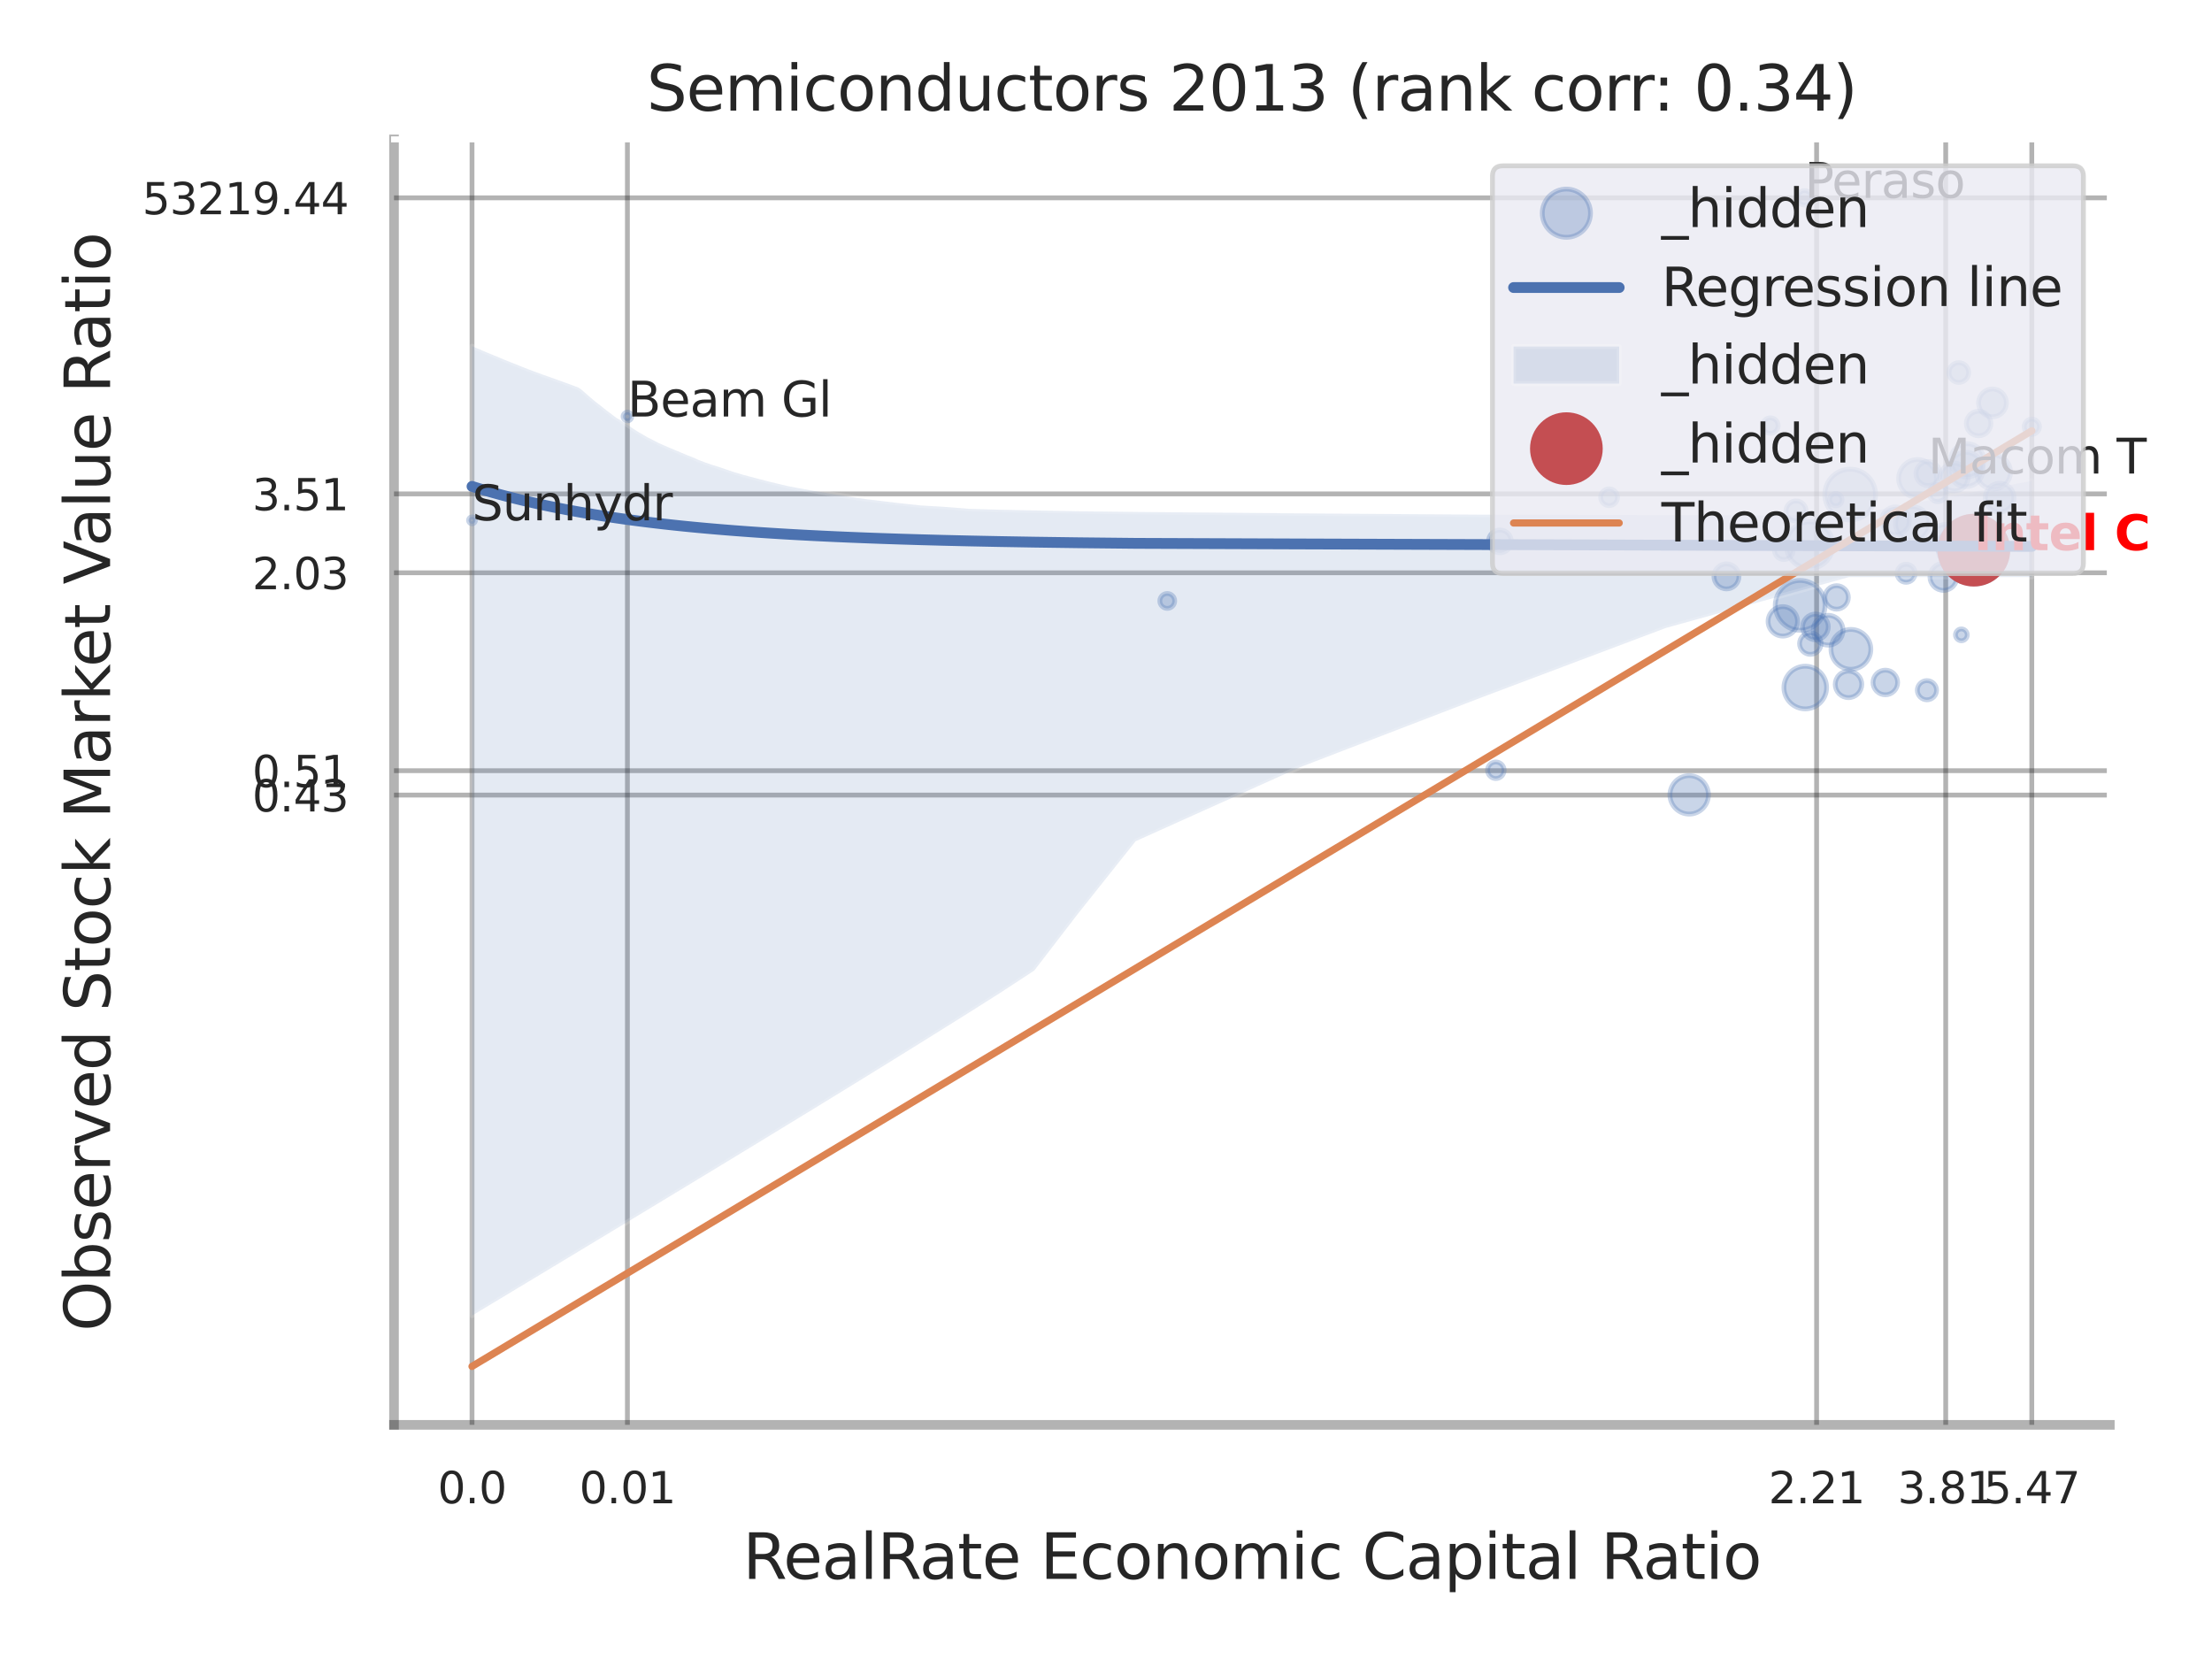
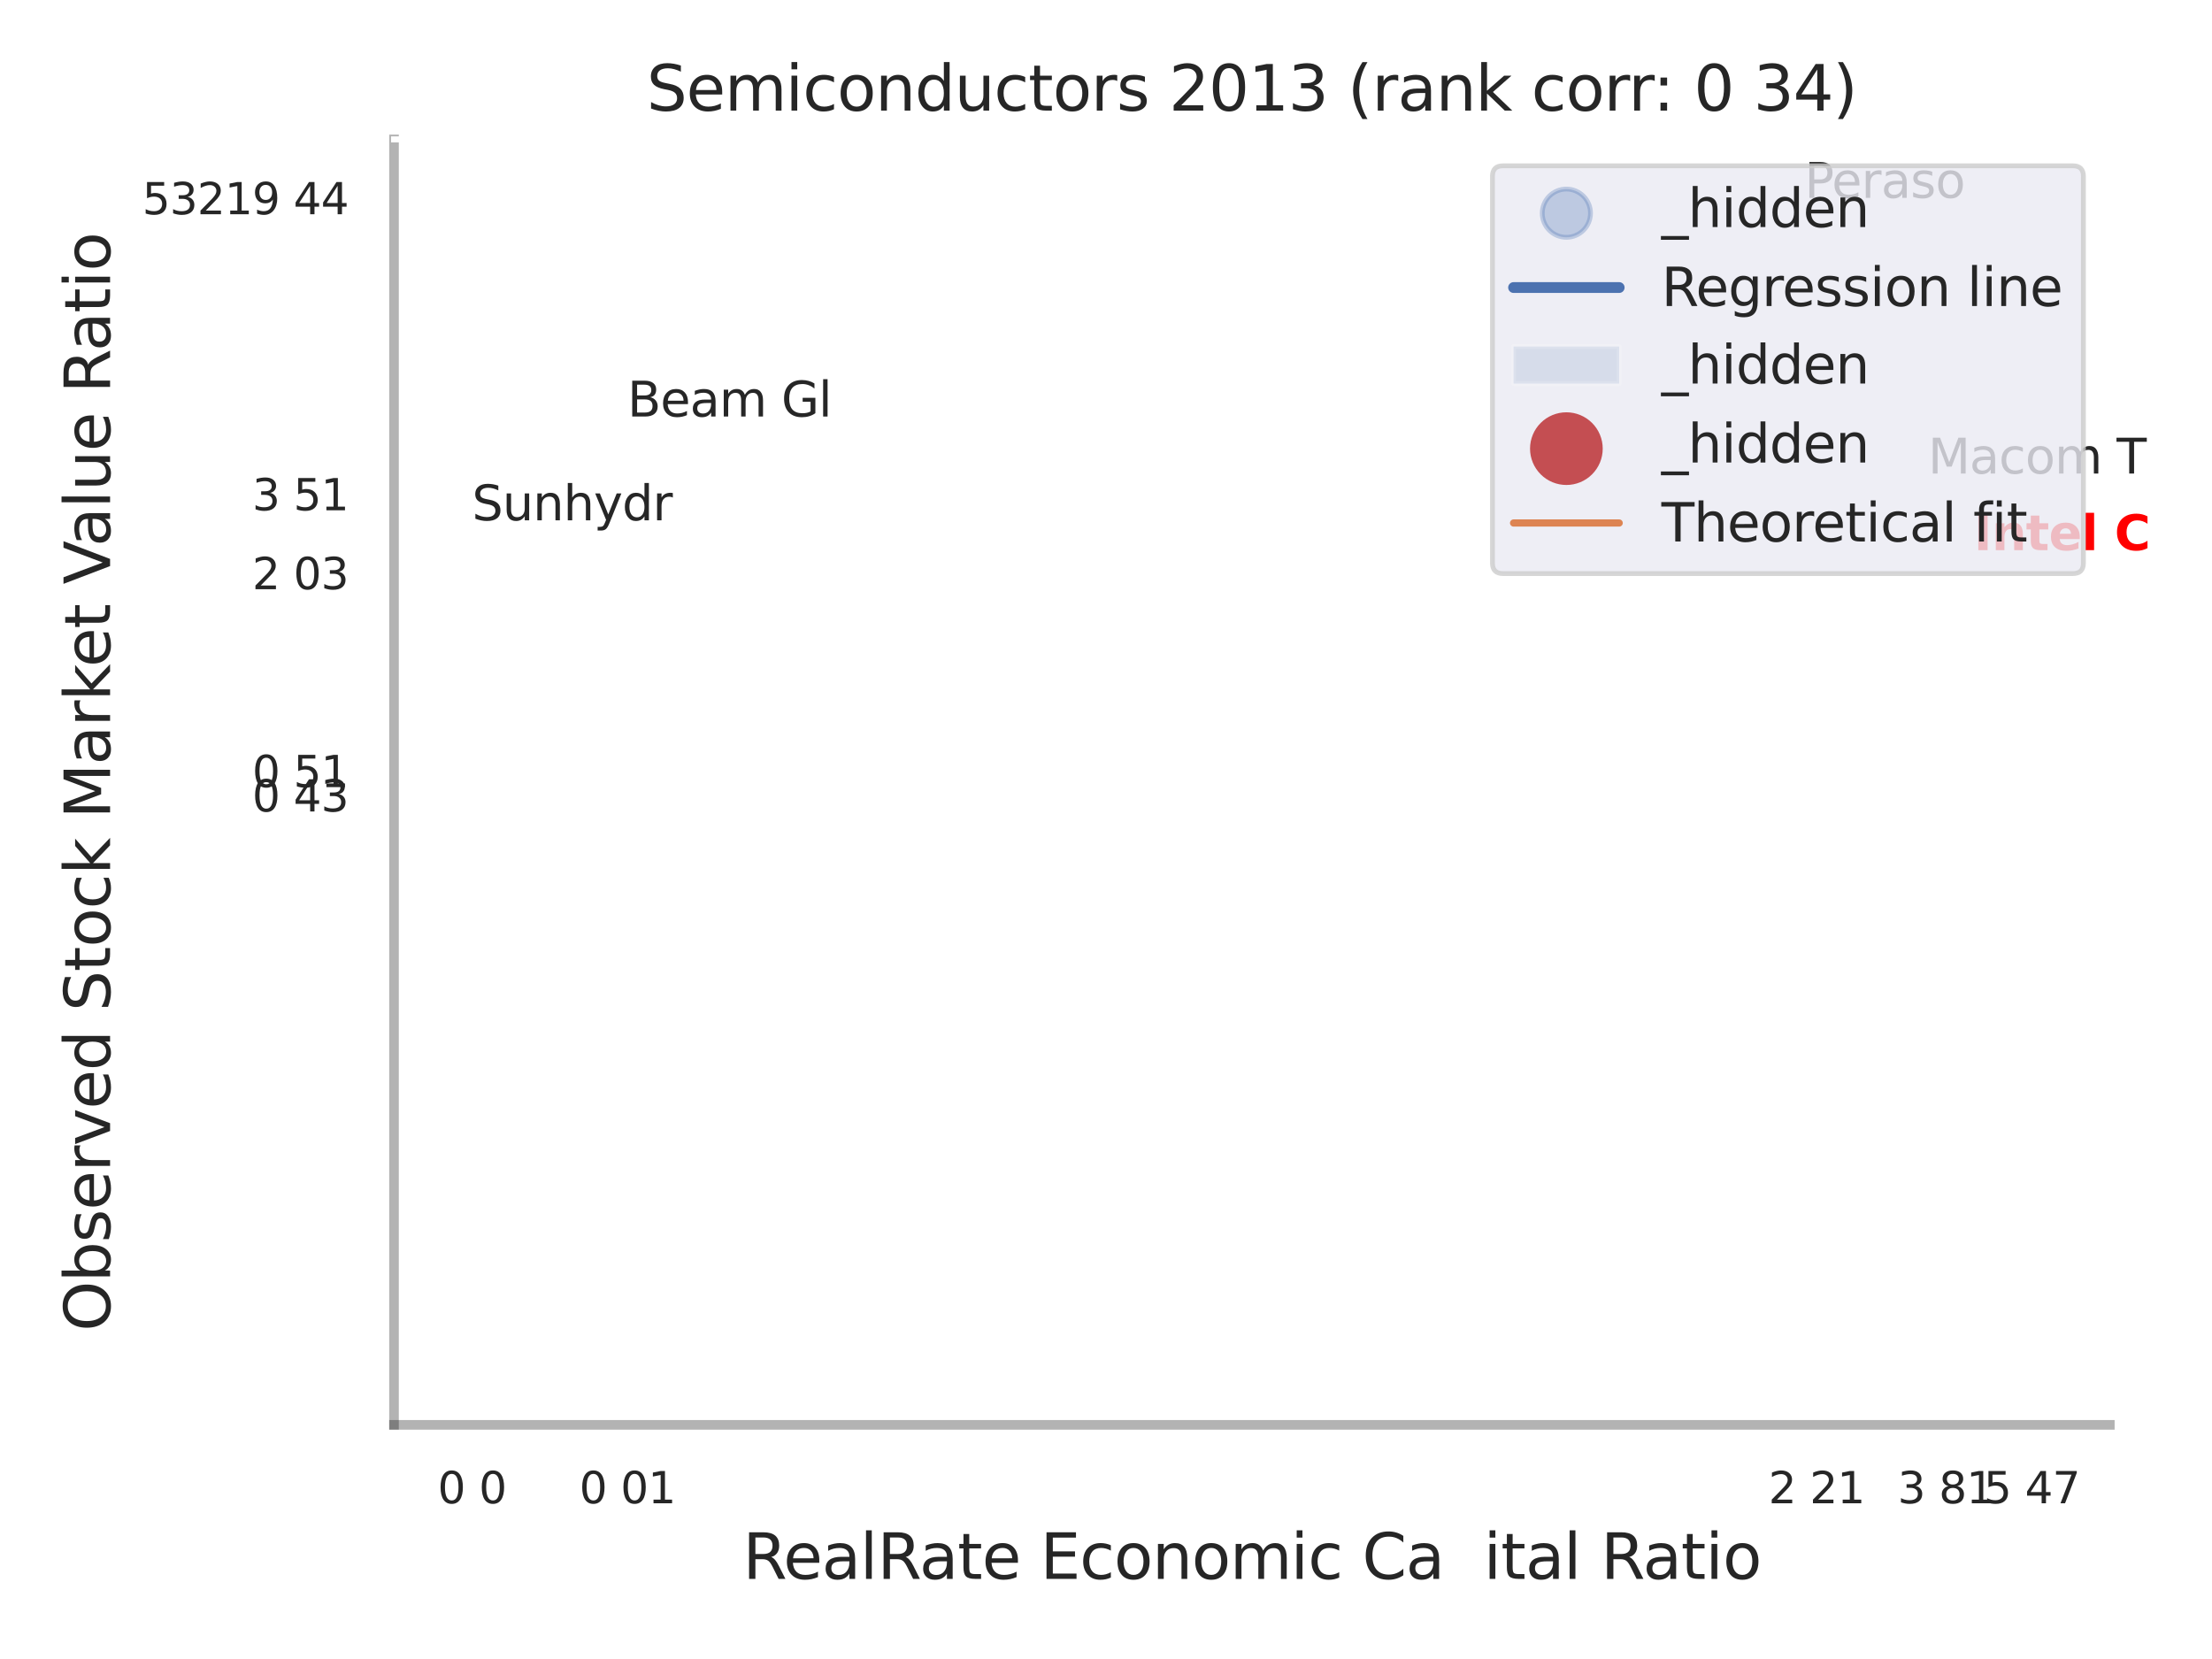
<svg xmlns="http://www.w3.org/2000/svg" xmlns:xlink="http://www.w3.org/1999/xlink" width="460.8pt" height="345.6pt" viewBox="0 0 460.8 345.6" version="1.1">
  <defs>
    <style type="text/css">*{stroke-linejoin: round; stroke-linecap: butt}</style>
  </defs>
  <g id="figure_1">
    <g id="patch_1">
      <path d="M 0 345.6  L 460.8 345.6  L 460.8 0  L 0 0  z " style="fill: #ffffff" />
    </g>
    <g id="axes_1">
      <g id="patch_2">
        <path d="M 82.08 296.82  L 439.515 296.82  L 439.515 29.04  L 82.08 29.04  z " style="fill: #ffffff" />
      </g>
      <g id="matplotlib.axis_1">
        <g id="xtick_1">
          <g id="line2d_1">
            <path d="M 98.329 296.82  L 98.329 29.04  " clip-path="url(#pe3a943cb9e)" style="fill: none; stroke: #000000; stroke-opacity: 0.3; stroke-linecap: round" />
          </g>
          <g id="text_1">
            <g style="fill: #262626" transform="translate(91.173 313.159) scale(0.09 -0.09)">
              <defs>
                <path id="DejaVuSans-30" d="M 2034 4250  Q 1547 4250 1301 3770  Q 1056 3291 1056 2328  Q 1056 1369 1301 889  Q 1547 409 2034 409  Q 2525 409 2770 889  Q 3016 1369 3016 2328  Q 3016 3291 2770 3770  Q 2525 4250 2034 4250  z M 2034 4750  Q 2819 4750 3233 4129  Q 3647 3509 3647 2328  Q 3647 1150 3233 529  Q 2819 -91 2034 -91  Q 1250 -91 836 529  Q 422 1150 422 2328  Q 422 3509 836 4129  Q 1250 4750 2034 4750  z " transform="scale(0.016)" />
-                 <path id="DejaVuSans-2e" d="M 684 794  L 1344 794  L 1344 0  L 684 0  L 684 794  z " transform="scale(0.016)" />
              </defs>
              <use xlink:href="#DejaVuSans-30" />
              <use xlink:href="#DejaVuSans-2e" transform="translate(63.623 0)" />
              <use xlink:href="#DejaVuSans-30" transform="translate(95.41 0)" />
            </g>
          </g>
        </g>
        <g id="xtick_2">
          <g id="line2d_2">
            <path d="M 130.7 296.82  L 130.7 29.04  " clip-path="url(#pe3a943cb9e)" style="fill: none; stroke: #000000; stroke-opacity: 0.3; stroke-linecap: round" />
          </g>
          <g id="text_2">
            <g style="fill: #262626" transform="translate(120.681 313.159) scale(0.09 -0.09)">
              <defs>
                <path id="DejaVuSans-31" d="M 794 531  L 1825 531  L 1825 4091  L 703 3866  L 703 4441  L 1819 4666  L 2450 4666  L 2450 531  L 3481 531  L 3481 0  L 794 0  L 794 531  z " transform="scale(0.016)" />
              </defs>
              <use xlink:href="#DejaVuSans-30" />
              <use xlink:href="#DejaVuSans-2e" transform="translate(63.623 0)" />
              <use xlink:href="#DejaVuSans-30" transform="translate(95.41 0)" />
              <use xlink:href="#DejaVuSans-31" transform="translate(159.033 0)" />
            </g>
          </g>
        </g>
        <g id="xtick_3">
          <g id="line2d_3">
            <path d="M 378.43 296.82  L 378.43 29.04  " clip-path="url(#pe3a943cb9e)" style="fill: none; stroke: #000000; stroke-opacity: 0.3; stroke-linecap: round" />
          </g>
          <g id="text_3">
            <g style="fill: #262626" transform="translate(368.41 313.159) scale(0.09 -0.09)">
              <defs>
                <path id="DejaVuSans-32" d="M 1228 531  L 3431 531  L 3431 0  L 469 0  L 469 531  Q 828 903 1448 1529  Q 2069 2156 2228 2338  Q 2531 2678 2651 2914  Q 2772 3150 2772 3378  Q 2772 3750 2511 3984  Q 2250 4219 1831 4219  Q 1534 4219 1204 4116  Q 875 4013 500 3803  L 500 4441  Q 881 4594 1212 4672  Q 1544 4750 1819 4750  Q 2544 4750 2975 4387  Q 3406 4025 3406 3419  Q 3406 3131 3298 2873  Q 3191 2616 2906 2266  Q 2828 2175 2409 1742  Q 1991 1309 1228 531  z " transform="scale(0.016)" />
              </defs>
              <use xlink:href="#DejaVuSans-32" />
              <use xlink:href="#DejaVuSans-2e" transform="translate(63.623 0)" />
              <use xlink:href="#DejaVuSans-32" transform="translate(95.41 0)" />
              <use xlink:href="#DejaVuSans-31" transform="translate(159.033 0)" />
            </g>
          </g>
        </g>
        <g id="xtick_4">
          <g id="line2d_4">
            <path d="M 405.327 296.82  L 405.327 29.04  " clip-path="url(#pe3a943cb9e)" style="fill: none; stroke: #000000; stroke-opacity: 0.3; stroke-linecap: round" />
          </g>
          <g id="text_4">
            <g style="fill: #262626" transform="translate(395.308 313.159) scale(0.09 -0.09)">
              <defs>
                <path id="DejaVuSans-33" d="M 2597 2516  Q 3050 2419 3304 2112  Q 3559 1806 3559 1356  Q 3559 666 3084 287  Q 2609 -91 1734 -91  Q 1441 -91 1130 -33  Q 819 25 488 141  L 488 750  Q 750 597 1062 519  Q 1375 441 1716 441  Q 2309 441 2620 675  Q 2931 909 2931 1356  Q 2931 1769 2642 2001  Q 2353 2234 1838 2234  L 1294 2234  L 1294 2753  L 1863 2753  Q 2328 2753 2575 2939  Q 2822 3125 2822 3475  Q 2822 3834 2567 4026  Q 2313 4219 1838 4219  Q 1578 4219 1281 4162  Q 984 4106 628 3988  L 628 4550  Q 988 4650 1302 4700  Q 1616 4750 1894 4750  Q 2613 4750 3031 4423  Q 3450 4097 3450 3541  Q 3450 3153 3228 2886  Q 3006 2619 2597 2516  z " transform="scale(0.016)" />
                <path id="DejaVuSans-38" d="M 2034 2216  Q 1584 2216 1326 1975  Q 1069 1734 1069 1313  Q 1069 891 1326 650  Q 1584 409 2034 409  Q 2484 409 2743 651  Q 3003 894 3003 1313  Q 3003 1734 2745 1975  Q 2488 2216 2034 2216  z M 1403 2484  Q 997 2584 770 2862  Q 544 3141 544 3541  Q 544 4100 942 4425  Q 1341 4750 2034 4750  Q 2731 4750 3128 4425  Q 3525 4100 3525 3541  Q 3525 3141 3298 2862  Q 3072 2584 2669 2484  Q 3125 2378 3379 2068  Q 3634 1759 3634 1313  Q 3634 634 3220 271  Q 2806 -91 2034 -91  Q 1263 -91 848 271  Q 434 634 434 1313  Q 434 1759 690 2068  Q 947 2378 1403 2484  z M 1172 3481  Q 1172 3119 1398 2916  Q 1625 2713 2034 2713  Q 2441 2713 2670 2916  Q 2900 3119 2900 3481  Q 2900 3844 2670 4047  Q 2441 4250 2034 4250  Q 1625 4250 1398 4047  Q 1172 3844 1172 3481  z " transform="scale(0.016)" />
              </defs>
              <use xlink:href="#DejaVuSans-33" />
              <use xlink:href="#DejaVuSans-2e" transform="translate(63.623 0)" />
              <use xlink:href="#DejaVuSans-38" transform="translate(95.41 0)" />
              <use xlink:href="#DejaVuSans-31" transform="translate(159.033 0)" />
            </g>
          </g>
        </g>
        <g id="xtick_5">
          <g id="line2d_5">
            <path d="M 423.259 296.82  L 423.259 29.04  " clip-path="url(#pe3a943cb9e)" style="fill: none; stroke: #000000; stroke-opacity: 0.3; stroke-linecap: round" />
          </g>
          <g id="text_5">
            <g style="fill: #262626" transform="translate(413.239 313.159) scale(0.09 -0.09)">
              <defs>
                <path id="DejaVuSans-35" d="M 691 4666  L 3169 4666  L 3169 4134  L 1269 4134  L 1269 2991  Q 1406 3038 1543 3061  Q 1681 3084 1819 3084  Q 2600 3084 3056 2656  Q 3513 2228 3513 1497  Q 3513 744 3044 326  Q 2575 -91 1722 -91  Q 1428 -91 1123 -41  Q 819 9 494 109  L 494 744  Q 775 591 1075 516  Q 1375 441 1709 441  Q 2250 441 2565 725  Q 2881 1009 2881 1497  Q 2881 1984 2565 2268  Q 2250 2553 1709 2553  Q 1456 2553 1204 2497  Q 953 2441 691 2322  L 691 4666  z " transform="scale(0.016)" />
                <path id="DejaVuSans-34" d="M 2419 4116  L 825 1625  L 2419 1625  L 2419 4116  z M 2253 4666  L 3047 4666  L 3047 1625  L 3713 1625  L 3713 1100  L 3047 1100  L 3047 0  L 2419 0  L 2419 1100  L 313 1100  L 313 1709  L 2253 4666  z " transform="scale(0.016)" />
                <path id="DejaVuSans-37" d="M 525 4666  L 3525 4666  L 3525 4397  L 1831 0  L 1172 0  L 2766 4134  L 525 4134  L 525 4666  z " transform="scale(0.016)" />
              </defs>
              <use xlink:href="#DejaVuSans-35" />
              <use xlink:href="#DejaVuSans-2e" transform="translate(63.623 0)" />
              <use xlink:href="#DejaVuSans-34" transform="translate(95.41 0)" />
              <use xlink:href="#DejaVuSans-37" transform="translate(159.033 0)" />
            </g>
          </g>
        </g>
        <g id="xtick_6" />
        <g id="xtick_7" />
        <g id="xtick_8" />
        <g id="xtick_9" />
        <g id="xtick_10" />
        <g id="text_6">
          <g style="fill: #262626" transform="translate(154.744 328.908) scale(0.13 -0.13)">
            <defs>
              <path id="DejaVuSans-52" d="M 2841 2188  Q 3044 2119 3236 1894  Q 3428 1669 3622 1275  L 4263 0  L 3584 0  L 2988 1197  Q 2756 1666 2539 1819  Q 2322 1972 1947 1972  L 1259 1972  L 1259 0  L 628 0  L 628 4666  L 2053 4666  Q 2853 4666 3247 4331  Q 3641 3997 3641 3322  Q 3641 2881 3436 2590  Q 3231 2300 2841 2188  z M 1259 4147  L 1259 2491  L 2053 2491  Q 2509 2491 2742 2702  Q 2975 2913 2975 3322  Q 2975 3731 2742 3939  Q 2509 4147 2053 4147  L 1259 4147  z " transform="scale(0.016)" />
              <path id="DejaVuSans-65" d="M 3597 1894  L 3597 1613  L 953 1613  Q 991 1019 1311 708  Q 1631 397 2203 397  Q 2534 397 2845 478  Q 3156 559 3463 722  L 3463 178  Q 3153 47 2828 -22  Q 2503 -91 2169 -91  Q 1331 -91 842 396  Q 353 884 353 1716  Q 353 2575 817 3079  Q 1281 3584 2069 3584  Q 2775 3584 3186 3129  Q 3597 2675 3597 1894  z M 3022 2063  Q 3016 2534 2758 2815  Q 2500 3097 2075 3097  Q 1594 3097 1305 2825  Q 1016 2553 972 2059  L 3022 2063  z " transform="scale(0.016)" />
              <path id="DejaVuSans-61" d="M 2194 1759  Q 1497 1759 1228 1600  Q 959 1441 959 1056  Q 959 750 1161 570  Q 1363 391 1709 391  Q 2188 391 2477 730  Q 2766 1069 2766 1631  L 2766 1759  L 2194 1759  z M 3341 1997  L 3341 0  L 2766 0  L 2766 531  Q 2569 213 2275 61  Q 1981 -91 1556 -91  Q 1019 -91 701 211  Q 384 513 384 1019  Q 384 1609 779 1909  Q 1175 2209 1959 2209  L 2766 2209  L 2766 2266  Q 2766 2663 2505 2880  Q 2244 3097 1772 3097  Q 1472 3097 1187 3025  Q 903 2953 641 2809  L 641 3341  Q 956 3463 1253 3523  Q 1550 3584 1831 3584  Q 2591 3584 2966 3190  Q 3341 2797 3341 1997  z " transform="scale(0.016)" />
              <path id="DejaVuSans-6c" d="M 603 4863  L 1178 4863  L 1178 0  L 603 0  L 603 4863  z " transform="scale(0.016)" />
              <path id="DejaVuSans-74" d="M 1172 4494  L 1172 3500  L 2356 3500  L 2356 3053  L 1172 3053  L 1172 1153  Q 1172 725 1289 603  Q 1406 481 1766 481  L 2356 481  L 2356 0  L 1766 0  Q 1100 0 847 248  Q 594 497 594 1153  L 594 3053  L 172 3053  L 172 3500  L 594 3500  L 594 4494  L 1172 4494  z " transform="scale(0.016)" />
              <path id="DejaVuSans-20" transform="scale(0.016)" />
              <path id="DejaVuSans-45" d="M 628 4666  L 3578 4666  L 3578 4134  L 1259 4134  L 1259 2753  L 3481 2753  L 3481 2222  L 1259 2222  L 1259 531  L 3634 531  L 3634 0  L 628 0  L 628 4666  z " transform="scale(0.016)" />
              <path id="DejaVuSans-63" d="M 3122 3366  L 3122 2828  Q 2878 2963 2633 3030  Q 2388 3097 2138 3097  Q 1578 3097 1268 2742  Q 959 2388 959 1747  Q 959 1106 1268 751  Q 1578 397 2138 397  Q 2388 397 2633 464  Q 2878 531 3122 666  L 3122 134  Q 2881 22 2623 -34  Q 2366 -91 2075 -91  Q 1284 -91 818 406  Q 353 903 353 1747  Q 353 2603 823 3093  Q 1294 3584 2113 3584  Q 2378 3584 2631 3529  Q 2884 3475 3122 3366  z " transform="scale(0.016)" />
              <path id="DejaVuSans-6f" d="M 1959 3097  Q 1497 3097 1228 2736  Q 959 2375 959 1747  Q 959 1119 1226 758  Q 1494 397 1959 397  Q 2419 397 2687 759  Q 2956 1122 2956 1747  Q 2956 2369 2687 2733  Q 2419 3097 1959 3097  z M 1959 3584  Q 2709 3584 3137 3096  Q 3566 2609 3566 1747  Q 3566 888 3137 398  Q 2709 -91 1959 -91  Q 1206 -91 779 398  Q 353 888 353 1747  Q 353 2609 779 3096  Q 1206 3584 1959 3584  z " transform="scale(0.016)" />
              <path id="DejaVuSans-6e" d="M 3513 2113  L 3513 0  L 2938 0  L 2938 2094  Q 2938 2591 2744 2837  Q 2550 3084 2163 3084  Q 1697 3084 1428 2787  Q 1159 2491 1159 1978  L 1159 0  L 581 0  L 581 3500  L 1159 3500  L 1159 2956  Q 1366 3272 1645 3428  Q 1925 3584 2291 3584  Q 2894 3584 3203 3211  Q 3513 2838 3513 2113  z " transform="scale(0.016)" />
              <path id="DejaVuSans-6d" d="M 3328 2828  Q 3544 3216 3844 3400  Q 4144 3584 4550 3584  Q 5097 3584 5394 3201  Q 5691 2819 5691 2113  L 5691 0  L 5113 0  L 5113 2094  Q 5113 2597 4934 2840  Q 4756 3084 4391 3084  Q 3944 3084 3684 2787  Q 3425 2491 3425 1978  L 3425 0  L 2847 0  L 2847 2094  Q 2847 2600 2669 2842  Q 2491 3084 2119 3084  Q 1678 3084 1418 2786  Q 1159 2488 1159 1978  L 1159 0  L 581 0  L 581 3500  L 1159 3500  L 1159 2956  Q 1356 3278 1631 3431  Q 1906 3584 2284 3584  Q 2666 3584 2933 3390  Q 3200 3197 3328 2828  z " transform="scale(0.016)" />
              <path id="DejaVuSans-69" d="M 603 3500  L 1178 3500  L 1178 0  L 603 0  L 603 3500  z M 603 4863  L 1178 4863  L 1178 4134  L 603 4134  L 603 4863  z " transform="scale(0.016)" />
              <path id="DejaVuSans-43" d="M 4122 4306  L 4122 3641  Q 3803 3938 3442 4084  Q 3081 4231 2675 4231  Q 1875 4231 1450 3742  Q 1025 3253 1025 2328  Q 1025 1406 1450 917  Q 1875 428 2675 428  Q 3081 428 3442 575  Q 3803 722 4122 1019  L 4122 359  Q 3791 134 3420 21  Q 3050 -91 2638 -91  Q 1578 -91 968 557  Q 359 1206 359 2328  Q 359 3453 968 4101  Q 1578 4750 2638 4750  Q 3056 4750 3426 4639  Q 3797 4528 4122 4306  z " transform="scale(0.016)" />
-               <path id="DejaVuSans-70" d="M 1159 525  L 1159 -1331  L 581 -1331  L 581 3500  L 1159 3500  L 1159 2969  Q 1341 3281 1617 3432  Q 1894 3584 2278 3584  Q 2916 3584 3314 3078  Q 3713 2572 3713 1747  Q 3713 922 3314 415  Q 2916 -91 2278 -91  Q 1894 -91 1617 61  Q 1341 213 1159 525  z M 3116 1747  Q 3116 2381 2855 2742  Q 2594 3103 2138 3103  Q 1681 3103 1420 2742  Q 1159 2381 1159 1747  Q 1159 1113 1420 752  Q 1681 391 2138 391  Q 2594 391 2855 752  Q 3116 1113 3116 1747  z " transform="scale(0.016)" />
            </defs>
            <use xlink:href="#DejaVuSans-52" />
            <use xlink:href="#DejaVuSans-65" transform="translate(64.982 0)" />
            <use xlink:href="#DejaVuSans-61" transform="translate(126.506 0)" />
            <use xlink:href="#DejaVuSans-6c" transform="translate(187.785 0)" />
            <use xlink:href="#DejaVuSans-52" transform="translate(215.568 0)" />
            <use xlink:href="#DejaVuSans-61" transform="translate(282.801 0)" />
            <use xlink:href="#DejaVuSans-74" transform="translate(344.08 0)" />
            <use xlink:href="#DejaVuSans-65" transform="translate(383.289 0)" />
            <use xlink:href="#DejaVuSans-20" transform="translate(444.812 0)" />
            <use xlink:href="#DejaVuSans-45" transform="translate(476.6 0)" />
            <use xlink:href="#DejaVuSans-63" transform="translate(539.783 0)" />
            <use xlink:href="#DejaVuSans-6f" transform="translate(594.764 0)" />
            <use xlink:href="#DejaVuSans-6e" transform="translate(655.945 0)" />
            <use xlink:href="#DejaVuSans-6f" transform="translate(719.324 0)" />
            <use xlink:href="#DejaVuSans-6d" transform="translate(780.506 0)" />
            <use xlink:href="#DejaVuSans-69" transform="translate(877.918 0)" />
            <use xlink:href="#DejaVuSans-63" transform="translate(905.701 0)" />
            <use xlink:href="#DejaVuSans-20" transform="translate(960.682 0)" />
            <use xlink:href="#DejaVuSans-43" transform="translate(992.469 0)" />
            <use xlink:href="#DejaVuSans-61" transform="translate(1062.293 0)" />
            <use xlink:href="#DejaVuSans-70" transform="translate(1123.572 0)" />
            <use xlink:href="#DejaVuSans-69" transform="translate(1187.049 0)" />
            <use xlink:href="#DejaVuSans-74" transform="translate(1214.832 0)" />
            <use xlink:href="#DejaVuSans-61" transform="translate(1254.041 0)" />
            <use xlink:href="#DejaVuSans-6c" transform="translate(1315.32 0)" />
            <use xlink:href="#DejaVuSans-20" transform="translate(1343.104 0)" />
            <use xlink:href="#DejaVuSans-52" transform="translate(1374.891 0)" />
            <use xlink:href="#DejaVuSans-61" transform="translate(1442.123 0)" />
            <use xlink:href="#DejaVuSans-74" transform="translate(1503.402 0)" />
            <use xlink:href="#DejaVuSans-69" transform="translate(1542.611 0)" />
            <use xlink:href="#DejaVuSans-6f" transform="translate(1570.395 0)" />
          </g>
        </g>
      </g>
      <g id="matplotlib.axis_2">
        <g id="ytick_1">
          <g id="line2d_6">
            <path d="M 82.08 165.631  L 439.515 165.631  " clip-path="url(#pe3a943cb9e)" style="fill: none; stroke: #000000; stroke-opacity: 0.3; stroke-linecap: round" />
          </g>
          <g id="text_7">
            <g style="fill: #262626" transform="translate(52.541 169.05) scale(0.09 -0.09)">
              <use xlink:href="#DejaVuSans-30" />
              <use xlink:href="#DejaVuSans-2e" transform="translate(63.623 0)" />
              <use xlink:href="#DejaVuSans-34" transform="translate(95.41 0)" />
              <use xlink:href="#DejaVuSans-33" transform="translate(159.033 0)" />
            </g>
          </g>
        </g>
        <g id="ytick_2">
          <g id="line2d_7">
            <path d="M 82.08 160.552  L 439.515 160.552  " clip-path="url(#pe3a943cb9e)" style="fill: none; stroke: #000000; stroke-opacity: 0.3; stroke-linecap: round" />
          </g>
          <g id="text_8">
            <g style="fill: #262626" transform="translate(52.541 163.971) scale(0.09 -0.09)">
              <use xlink:href="#DejaVuSans-30" />
              <use xlink:href="#DejaVuSans-2e" transform="translate(63.623 0)" />
              <use xlink:href="#DejaVuSans-35" transform="translate(95.41 0)" />
              <use xlink:href="#DejaVuSans-31" transform="translate(159.033 0)" />
            </g>
          </g>
        </g>
        <g id="ytick_3">
          <g id="line2d_8">
            <path d="M 82.08 119.32  L 439.515 119.32  " clip-path="url(#pe3a943cb9e)" style="fill: none; stroke: #000000; stroke-opacity: 0.3; stroke-linecap: round" />
          </g>
          <g id="text_9">
            <g style="fill: #262626" transform="translate(52.541 122.739) scale(0.09 -0.09)">
              <use xlink:href="#DejaVuSans-32" />
              <use xlink:href="#DejaVuSans-2e" transform="translate(63.623 0)" />
              <use xlink:href="#DejaVuSans-30" transform="translate(95.41 0)" />
              <use xlink:href="#DejaVuSans-33" transform="translate(159.033 0)" />
            </g>
          </g>
        </g>
        <g id="ytick_4">
          <g id="line2d_9">
            <path d="M 82.08 102.887  L 439.515 102.887  " clip-path="url(#pe3a943cb9e)" style="fill: none; stroke: #000000; stroke-opacity: 0.3; stroke-linecap: round" />
          </g>
          <g id="text_10">
            <g style="fill: #262626" transform="translate(52.541 106.306) scale(0.09 -0.09)">
              <use xlink:href="#DejaVuSans-33" />
              <use xlink:href="#DejaVuSans-2e" transform="translate(63.623 0)" />
              <use xlink:href="#DejaVuSans-35" transform="translate(95.41 0)" />
              <use xlink:href="#DejaVuSans-31" transform="translate(159.033 0)" />
            </g>
          </g>
        </g>
        <g id="ytick_5">
          <g id="line2d_10">
            <path d="M 82.08 41.216  L 439.515 41.216  " clip-path="url(#pe3a943cb9e)" style="fill: none; stroke: #000000; stroke-opacity: 0.3; stroke-linecap: round" />
          </g>
          <g id="text_11">
            <g style="fill: #262626" transform="translate(29.636 44.636) scale(0.09 -0.09)">
              <defs>
                <path id="DejaVuSans-39" d="M 703 97  L 703 672  Q 941 559 1184 500  Q 1428 441 1663 441  Q 2288 441 2617 861  Q 2947 1281 2994 2138  Q 2813 1869 2534 1725  Q 2256 1581 1919 1581  Q 1219 1581 811 2004  Q 403 2428 403 3163  Q 403 3881 828 4315  Q 1253 4750 1959 4750  Q 2769 4750 3195 4129  Q 3622 3509 3622 2328  Q 3622 1225 3098 567  Q 2575 -91 1691 -91  Q 1453 -91 1209 -44  Q 966 3 703 97  z M 1959 2075  Q 2384 2075 2632 2365  Q 2881 2656 2881 3163  Q 2881 3666 2632 3958  Q 2384 4250 1959 4250  Q 1534 4250 1286 3958  Q 1038 3666 1038 3163  Q 1038 2656 1286 2365  Q 1534 2075 1959 2075  z " transform="scale(0.016)" />
              </defs>
              <use xlink:href="#DejaVuSans-35" />
              <use xlink:href="#DejaVuSans-33" transform="translate(63.623 0)" />
              <use xlink:href="#DejaVuSans-32" transform="translate(127.246 0)" />
              <use xlink:href="#DejaVuSans-31" transform="translate(190.869 0)" />
              <use xlink:href="#DejaVuSans-39" transform="translate(254.492 0)" />
              <use xlink:href="#DejaVuSans-2e" transform="translate(318.115 0)" />
              <use xlink:href="#DejaVuSans-34" transform="translate(349.902 0)" />
              <use xlink:href="#DejaVuSans-34" transform="translate(413.525 0)" />
            </g>
          </g>
        </g>
        <g id="ytick_6" />
        <g id="ytick_7" />
        <g id="ytick_8" />
        <g id="ytick_9" />
        <g id="ytick_10" />
        <g id="ytick_11" />
        <g id="text_12">
          <g style="fill: #262626" transform="translate(22.932 277.332) rotate(-90) scale(0.13 -0.13)">
            <defs>
              <path id="DejaVuSans-4f" d="M 2522 4238  Q 1834 4238 1429 3725  Q 1025 3213 1025 2328  Q 1025 1447 1429 934  Q 1834 422 2522 422  Q 3209 422 3611 934  Q 4013 1447 4013 2328  Q 4013 3213 3611 3725  Q 3209 4238 2522 4238  z M 2522 4750  Q 3503 4750 4090 4092  Q 4678 3434 4678 2328  Q 4678 1225 4090 567  Q 3503 -91 2522 -91  Q 1538 -91 948 565  Q 359 1222 359 2328  Q 359 3434 948 4092  Q 1538 4750 2522 4750  z " transform="scale(0.016)" />
              <path id="DejaVuSans-62" d="M 3116 1747  Q 3116 2381 2855 2742  Q 2594 3103 2138 3103  Q 1681 3103 1420 2742  Q 1159 2381 1159 1747  Q 1159 1113 1420 752  Q 1681 391 2138 391  Q 2594 391 2855 752  Q 3116 1113 3116 1747  z M 1159 2969  Q 1341 3281 1617 3432  Q 1894 3584 2278 3584  Q 2916 3584 3314 3078  Q 3713 2572 3713 1747  Q 3713 922 3314 415  Q 2916 -91 2278 -91  Q 1894 -91 1617 61  Q 1341 213 1159 525  L 1159 0  L 581 0  L 581 4863  L 1159 4863  L 1159 2969  z " transform="scale(0.016)" />
              <path id="DejaVuSans-73" d="M 2834 3397  L 2834 2853  Q 2591 2978 2328 3040  Q 2066 3103 1784 3103  Q 1356 3103 1142 2972  Q 928 2841 928 2578  Q 928 2378 1081 2264  Q 1234 2150 1697 2047  L 1894 2003  Q 2506 1872 2764 1633  Q 3022 1394 3022 966  Q 3022 478 2636 193  Q 2250 -91 1575 -91  Q 1294 -91 989 -36  Q 684 19 347 128  L 347 722  Q 666 556 975 473  Q 1284 391 1588 391  Q 1994 391 2212 530  Q 2431 669 2431 922  Q 2431 1156 2273 1281  Q 2116 1406 1581 1522  L 1381 1569  Q 847 1681 609 1914  Q 372 2147 372 2553  Q 372 3047 722 3315  Q 1072 3584 1716 3584  Q 2034 3584 2315 3537  Q 2597 3491 2834 3397  z " transform="scale(0.016)" />
              <path id="DejaVuSans-72" d="M 2631 2963  Q 2534 3019 2420 3045  Q 2306 3072 2169 3072  Q 1681 3072 1420 2755  Q 1159 2438 1159 1844  L 1159 0  L 581 0  L 581 3500  L 1159 3500  L 1159 2956  Q 1341 3275 1631 3429  Q 1922 3584 2338 3584  Q 2397 3584 2469 3576  Q 2541 3569 2628 3553  L 2631 2963  z " transform="scale(0.016)" />
              <path id="DejaVuSans-76" d="M 191 3500  L 800 3500  L 1894 563  L 2988 3500  L 3597 3500  L 2284 0  L 1503 0  L 191 3500  z " transform="scale(0.016)" />
              <path id="DejaVuSans-64" d="M 2906 2969  L 2906 4863  L 3481 4863  L 3481 0  L 2906 0  L 2906 525  Q 2725 213 2448 61  Q 2172 -91 1784 -91  Q 1150 -91 751 415  Q 353 922 353 1747  Q 353 2572 751 3078  Q 1150 3584 1784 3584  Q 2172 3584 2448 3432  Q 2725 3281 2906 2969  z M 947 1747  Q 947 1113 1208 752  Q 1469 391 1925 391  Q 2381 391 2643 752  Q 2906 1113 2906 1747  Q 2906 2381 2643 2742  Q 2381 3103 1925 3103  Q 1469 3103 1208 2742  Q 947 2381 947 1747  z " transform="scale(0.016)" />
              <path id="DejaVuSans-53" d="M 3425 4513  L 3425 3897  Q 3066 4069 2747 4153  Q 2428 4238 2131 4238  Q 1616 4238 1336 4038  Q 1056 3838 1056 3469  Q 1056 3159 1242 3001  Q 1428 2844 1947 2747  L 2328 2669  Q 3034 2534 3370 2195  Q 3706 1856 3706 1288  Q 3706 609 3251 259  Q 2797 -91 1919 -91  Q 1588 -91 1214 -16  Q 841 59 441 206  L 441 856  Q 825 641 1194 531  Q 1563 422 1919 422  Q 2459 422 2753 634  Q 3047 847 3047 1241  Q 3047 1584 2836 1778  Q 2625 1972 2144 2069  L 1759 2144  Q 1053 2284 737 2584  Q 422 2884 422 3419  Q 422 4038 858 4394  Q 1294 4750 2059 4750  Q 2388 4750 2728 4690  Q 3069 4631 3425 4513  z " transform="scale(0.016)" />
              <path id="DejaVuSans-6b" d="M 581 4863  L 1159 4863  L 1159 1991  L 2875 3500  L 3609 3500  L 1753 1863  L 3688 0  L 2938 0  L 1159 1709  L 1159 0  L 581 0  L 581 4863  z " transform="scale(0.016)" />
              <path id="DejaVuSans-4d" d="M 628 4666  L 1569 4666  L 2759 1491  L 3956 4666  L 4897 4666  L 4897 0  L 4281 0  L 4281 4097  L 3078 897  L 2444 897  L 1241 4097  L 1241 0  L 628 0  L 628 4666  z " transform="scale(0.016)" />
              <path id="DejaVuSans-56" d="M 1831 0  L 50 4666  L 709 4666  L 2188 738  L 3669 4666  L 4325 4666  L 2547 0  L 1831 0  z " transform="scale(0.016)" />
              <path id="DejaVuSans-75" d="M 544 1381  L 544 3500  L 1119 3500  L 1119 1403  Q 1119 906 1312 657  Q 1506 409 1894 409  Q 2359 409 2629 706  Q 2900 1003 2900 1516  L 2900 3500  L 3475 3500  L 3475 0  L 2900 0  L 2900 538  Q 2691 219 2414 64  Q 2138 -91 1772 -91  Q 1169 -91 856 284  Q 544 659 544 1381  z M 1991 3584  L 1991 3584  z " transform="scale(0.016)" />
            </defs>
            <use xlink:href="#DejaVuSans-4f" />
            <use xlink:href="#DejaVuSans-62" transform="translate(78.711 0)" />
            <use xlink:href="#DejaVuSans-73" transform="translate(142.188 0)" />
            <use xlink:href="#DejaVuSans-65" transform="translate(194.287 0)" />
            <use xlink:href="#DejaVuSans-72" transform="translate(255.811 0)" />
            <use xlink:href="#DejaVuSans-76" transform="translate(296.924 0)" />
            <use xlink:href="#DejaVuSans-65" transform="translate(356.104 0)" />
            <use xlink:href="#DejaVuSans-64" transform="translate(417.627 0)" />
            <use xlink:href="#DejaVuSans-20" transform="translate(481.104 0)" />
            <use xlink:href="#DejaVuSans-53" transform="translate(512.891 0)" />
            <use xlink:href="#DejaVuSans-74" transform="translate(576.367 0)" />
            <use xlink:href="#DejaVuSans-6f" transform="translate(615.576 0)" />
            <use xlink:href="#DejaVuSans-63" transform="translate(676.758 0)" />
            <use xlink:href="#DejaVuSans-6b" transform="translate(731.738 0)" />
            <use xlink:href="#DejaVuSans-20" transform="translate(789.648 0)" />
            <use xlink:href="#DejaVuSans-4d" transform="translate(821.436 0)" />
            <use xlink:href="#DejaVuSans-61" transform="translate(907.715 0)" />
            <use xlink:href="#DejaVuSans-72" transform="translate(968.994 0)" />
            <use xlink:href="#DejaVuSans-6b" transform="translate(1010.107 0)" />
            <use xlink:href="#DejaVuSans-65" transform="translate(1064.393 0)" />
            <use xlink:href="#DejaVuSans-74" transform="translate(1125.916 0)" />
            <use xlink:href="#DejaVuSans-20" transform="translate(1165.125 0)" />
            <use xlink:href="#DejaVuSans-56" transform="translate(1196.912 0)" />
            <use xlink:href="#DejaVuSans-61" transform="translate(1257.57 0)" />
            <use xlink:href="#DejaVuSans-6c" transform="translate(1318.85 0)" />
            <use xlink:href="#DejaVuSans-75" transform="translate(1346.633 0)" />
            <use xlink:href="#DejaVuSans-65" transform="translate(1410.012 0)" />
            <use xlink:href="#DejaVuSans-20" transform="translate(1471.535 0)" />
            <use xlink:href="#DejaVuSans-52" transform="translate(1503.322 0)" />
            <use xlink:href="#DejaVuSans-61" transform="translate(1570.555 0)" />
            <use xlink:href="#DejaVuSans-74" transform="translate(1631.834 0)" />
            <use xlink:href="#DejaVuSans-69" transform="translate(1671.043 0)" />
            <use xlink:href="#DejaVuSans-6f" transform="translate(1698.826 0)" />
          </g>
        </g>
      </g>
      <g id="PathCollection_1">
        <path d="M 376.07 147.669  C 377.248 147.669 378.379 147.2 379.212 146.367  C 380.046 145.533 380.514 144.403 380.514 143.224  C 380.514 142.046 380.046 140.915 379.212 140.082  C 378.379 139.248 377.248 138.78 376.07 138.78  C 374.891 138.78 373.76 139.248 372.927 140.082  C 372.093 140.915 371.625 142.046 371.625 143.224  C 371.625 144.403 372.093 145.533 372.927 146.367  C 373.76 147.2 374.891 147.669 376.07 147.669  z " clip-path="url(#pe3a943cb9e)" style="fill: #4c72b0; fill-opacity: 0.3; stroke: #4c72b0; stroke-opacity: 0.3" />
        <path d="M 415.282 101.881  C 416.222 101.881 417.124 101.508 417.788 100.843  C 418.453 100.179 418.826 99.277 418.826 98.337  C 418.826 97.397 418.453 96.496 417.788 95.831  C 417.124 95.167 416.222 94.793 415.282 94.793  C 414.343 94.793 413.441 95.167 412.777 95.831  C 412.112 96.496 411.739 97.397 411.739 98.337  C 411.739 99.277 412.112 100.179 412.777 100.843  C 413.441 101.508 414.343 101.881 415.282 101.881  z " clip-path="url(#pe3a943cb9e)" style="fill: #4c72b0; fill-opacity: 0.3; stroke: #4c72b0; stroke-opacity: 0.3" />
        <path d="M 399.467 103.629  C 400.514 103.629 401.519 103.212 402.259 102.472  C 403 101.731 403.416 100.727 403.416 99.68  C 403.416 98.632 403 97.628 402.259 96.887  C 401.519 96.147 400.514 95.731 399.467 95.731  C 398.419 95.731 397.415 96.147 396.674 96.887  C 395.934 97.628 395.518 98.632 395.518 99.68  C 395.518 100.727 395.934 101.731 396.674 102.472  C 397.415 103.212 398.419 103.629 399.467 103.629  z " clip-path="url(#pe3a943cb9e)" style="fill: #4c72b0; fill-opacity: 0.3; stroke: #4c72b0; stroke-opacity: 0.3" />
        <path d="M 376.963 118.415  C 378.252 118.415 379.488 117.903 380.399 116.992  C 381.31 116.081 381.822 114.845 381.822 113.557  C 381.822 112.268 381.31 111.032 380.399 110.121  C 379.488 109.21 378.252 108.698 376.963 108.698  C 375.675 108.698 374.439 109.21 373.527 110.121  C 372.616 111.032 372.104 112.268 372.104 113.557  C 372.104 114.845 372.616 116.081 373.527 116.992  C 374.439 117.903 375.675 118.415 376.963 118.415  z " clip-path="url(#pe3a943cb9e)" style="fill: #4c72b0; fill-opacity: 0.3; stroke: #4c72b0; stroke-opacity: 0.3" />
        <path d="M 380.829 134.39  C 381.653 134.39 382.442 134.063 383.024 133.481  C 383.607 132.899 383.934 132.109 383.934 131.286  C 383.934 130.463 383.607 129.673 383.024 129.091  C 382.442 128.509 381.653 128.182 380.829 128.182  C 380.006 128.182 379.216 128.509 378.634 129.091  C 378.052 129.673 377.725 130.463 377.725 131.286  C 377.725 132.109 378.052 132.899 378.634 133.481  C 379.216 134.063 380.006 134.39 380.829 134.39  z " clip-path="url(#pe3a943cb9e)" style="fill: #4c72b0; fill-opacity: 0.3; stroke: #4c72b0; stroke-opacity: 0.3" />
        <path d="M 411.185 121.677  C 413.06 121.677 414.859 120.932 416.185 119.606  C 417.511 118.28 418.256 116.481 418.256 114.606  C 418.256 112.73 417.511 110.932 416.185 109.606  C 414.859 108.28 413.06 107.534 411.185 107.534  C 409.31 107.534 407.511 108.28 406.185 109.606  C 404.859 110.932 404.114 112.73 404.114 114.606  C 404.114 116.481 404.859 118.28 406.185 119.606  C 407.511 120.932 409.31 121.677 411.185 121.677  z " clip-path="url(#pe3a943cb9e)" style="fill: #4c72b0; fill-opacity: 0.3; stroke: #4c72b0; stroke-opacity: 0.3" />
        <path d="M 404.865 122.988  C 405.614 122.988 406.332 122.691 406.862 122.161  C 407.391 121.632 407.689 120.914 407.689 120.165  C 407.689 119.416 407.391 118.697 406.862 118.168  C 406.332 117.638 405.614 117.341 404.865 117.341  C 404.116 117.341 403.398 117.638 402.868 118.168  C 402.339 118.697 402.041 119.416 402.041 120.165  C 402.041 120.914 402.339 121.632 402.868 122.161  C 403.398 122.691 404.116 122.988 404.865 122.988  z " clip-path="url(#pe3a943cb9e)" style="fill: #4c72b0; fill-opacity: 0.3; stroke: #4c72b0; stroke-opacity: 0.3" />
        <path d="M 405.219 115.064  C 405.989 115.064 406.727 114.759 407.271 114.214  C 407.815 113.67 408.121 112.932 408.121 112.163  C 408.121 111.393 407.815 110.655 407.271 110.111  C 406.727 109.567 405.989 109.261 405.219 109.261  C 404.45 109.261 403.712 109.567 403.168 110.111  C 402.623 110.655 402.318 111.393 402.318 112.163  C 402.318 112.932 402.623 113.67 403.168 114.214  C 403.712 114.759 404.45 115.064 405.219 115.064  z " clip-path="url(#pe3a943cb9e)" style="fill: #4c72b0; fill-opacity: 0.3; stroke: #4c72b0; stroke-opacity: 0.3" />
        <path d="M 408.591 133.484  C 408.918 133.484 409.232 133.354 409.463 133.123  C 409.694 132.892 409.824 132.578 409.824 132.251  C 409.824 131.924 409.694 131.611 409.463 131.379  C 409.232 131.148 408.918 131.018 408.591 131.018  C 408.264 131.018 407.951 131.148 407.72 131.379  C 407.488 131.611 407.359 131.924 407.359 132.251  C 407.359 132.578 407.488 132.892 407.72 133.123  C 407.951 133.354 408.264 133.484 408.591 133.484  z " clip-path="url(#pe3a943cb9e)" style="fill: #4c72b0; fill-opacity: 0.3; stroke: #4c72b0; stroke-opacity: 0.3" />
        <path d="M 385.428 108.315  C 386.831 108.315 388.177 107.757 389.17 106.765  C 390.162 105.772 390.72 104.426 390.72 103.023  C 390.72 101.619 390.162 100.273 389.17 99.281  C 388.177 98.288 386.831 97.731 385.428 97.731  C 384.024 97.731 382.678 98.288 381.686 99.281  C 380.693 100.273 380.136 101.619 380.136 103.023  C 380.136 104.426 380.693 105.772 381.686 106.765  C 382.678 107.757 384.024 108.315 385.428 108.315  z " clip-path="url(#pe3a943cb9e)" style="fill: #4c72b0; fill-opacity: 0.3; stroke: #4c72b0; stroke-opacity: 0.3" />
        <path d="M 375.007 131.3  C 376.383 131.3 377.703 130.753 378.676 129.78  C 379.649 128.807 380.195 127.487 380.195 126.111  C 380.195 124.735 379.649 123.415 378.676 122.442  C 377.703 121.469 376.383 120.922 375.007 120.922  C 373.63 120.922 372.311 121.469 371.338 122.442  C 370.364 123.415 369.818 124.735 369.818 126.111  C 369.818 127.487 370.364 128.807 371.338 129.78  C 372.311 130.753 373.63 131.3 375.007 131.3  z " clip-path="url(#pe3a943cb9e)" style="fill: #4c72b0; fill-opacity: 0.3; stroke: #4c72b0; stroke-opacity: 0.3" />
        <path d="M 423.268 90.485  C 423.69 90.485 424.095 90.317 424.394 90.019  C 424.693 89.72 424.861 89.315 424.861 88.893  C 424.861 88.47 424.693 88.065 424.394 87.766  C 424.095 87.468 423.69 87.3 423.268 87.3  C 422.846 87.3 422.44 87.468 422.142 87.766  C 421.843 88.065 421.675 88.47 421.675 88.893  C 421.675 89.315 421.843 89.72 422.142 90.019  C 422.44 90.317 422.846 90.485 423.268 90.485  z " clip-path="url(#pe3a943cb9e)" style="fill: #4c72b0; fill-opacity: 0.3; stroke: #4c72b0; stroke-opacity: 0.3" />
        <path d="M 403.665 104.502  C 404.138 104.502 404.591 104.314 404.926 103.98  C 405.26 103.645 405.448 103.192 405.448 102.719  C 405.448 102.246 405.26 101.792 404.926 101.458  C 404.591 101.124 404.138 100.936 403.665 100.936  C 403.192 100.936 402.738 101.124 402.404 101.458  C 402.069 101.792 401.882 102.246 401.882 102.719  C 401.882 103.192 402.069 103.645 402.404 103.98  C 402.738 104.314 403.192 104.502 403.665 104.502  z " clip-path="url(#pe3a943cb9e)" style="fill: #4c72b0; fill-opacity: 0.3; stroke: #4c72b0; stroke-opacity: 0.3" />
        <path d="M 416.562 106.644  C 417.353 106.644 418.112 106.33 418.672 105.77  C 419.231 105.211 419.545 104.452 419.545 103.661  C 419.545 102.87 419.231 102.111 418.672 101.551  C 418.112 100.992 417.353 100.678 416.562 100.678  C 415.771 100.678 415.012 100.992 414.452 101.551  C 413.893 102.111 413.579 102.87 413.579 103.661  C 413.579 104.452 413.893 105.211 414.452 105.77  C 415.012 106.33 415.771 106.644 416.562 106.644  z " clip-path="url(#pe3a943cb9e)" style="fill: #4c72b0; fill-opacity: 0.3; stroke: #4c72b0; stroke-opacity: 0.3" />
        <path d="M 377.128 136.316  C 377.724 136.316 378.295 136.08 378.716 135.659  C 379.137 135.238 379.373 134.667 379.373 134.071  C 379.373 133.476 379.137 132.905 378.716 132.484  C 378.295 132.063 377.724 131.826 377.128 131.826  C 376.533 131.826 375.962 132.063 375.541 132.484  C 375.12 132.905 374.883 133.476 374.883 134.071  C 374.883 134.667 375.12 135.238 375.541 135.659  C 375.962 136.08 376.533 136.316 377.128 136.316  z " clip-path="url(#pe3a943cb9e)" style="fill: #4c72b0; fill-opacity: 0.3; stroke: #4c72b0; stroke-opacity: 0.3" />
        <path d="M 385.077 145.331  C 385.811 145.331 386.514 145.04 387.033 144.521  C 387.551 144.002 387.843 143.299 387.843 142.565  C 387.843 141.832 387.551 141.128 387.033 140.61  C 386.514 140.091 385.811 139.8 385.077 139.8  C 384.344 139.8 383.64 140.091 383.122 140.61  C 382.603 141.128 382.312 141.832 382.312 142.565  C 382.312 143.299 382.603 144.002 383.122 144.521  C 383.64 145.04 384.344 145.331 385.077 145.331  z " clip-path="url(#pe3a943cb9e)" style="fill: #4c72b0; fill-opacity: 0.3; stroke: #4c72b0; stroke-opacity: 0.3" />
        <path d="M 407.132 102.277  C 407.901 102.277 408.638 101.971 409.182 101.428  C 409.725 100.884 410.031 100.147 410.031 99.379  C 410.031 98.61 409.725 97.873 409.182 97.329  C 408.638 96.786 407.901 96.48 407.132 96.48  C 406.364 96.48 405.627 96.786 405.083 97.329  C 404.54 97.873 404.234 98.61 404.234 99.379  C 404.234 100.147 404.54 100.884 405.083 101.428  C 405.627 101.971 406.364 102.277 407.132 102.277  z " clip-path="url(#pe3a943cb9e)" style="fill: #4c72b0; fill-opacity: 0.3; stroke: #4c72b0; stroke-opacity: 0.3" />
        <path d="M 409.556 101.367  C 410.503 101.367 411.411 100.991 412.08 100.321  C 412.75 99.652 413.126 98.744 413.126 97.797  C 413.126 96.85 412.75 95.942 412.08 95.272  C 411.411 94.603 410.503 94.226 409.556 94.226  C 408.609 94.226 407.701 94.603 407.031 95.272  C 406.362 95.942 405.985 96.85 405.985 97.797  C 405.985 98.744 406.362 99.652 407.031 100.321  C 407.701 100.991 408.609 101.367 409.556 101.367  z " clip-path="url(#pe3a943cb9e)" style="fill: #4c72b0; fill-opacity: 0.3; stroke: #4c72b0; stroke-opacity: 0.3" />
        <path d="M 412.18 90.785  C 412.86 90.785 413.512 90.514 413.993 90.034  C 414.473 89.553 414.743 88.901 414.743 88.221  C 414.743 87.541 414.473 86.889 413.993 86.408  C 413.512 85.927 412.86 85.657 412.18 85.657  C 411.5 85.657 410.848 85.927 410.367 86.408  C 409.886 86.889 409.616 87.541 409.616 88.221  C 409.616 88.901 409.886 89.553 410.367 90.034  C 410.848 90.514 411.5 90.785 412.18 90.785  z " clip-path="url(#pe3a943cb9e)" style="fill: #4c72b0; fill-opacity: 0.3; stroke: #4c72b0; stroke-opacity: 0.3" />
        <path d="M 406.069 116.236  C 406.746 116.236 407.397 115.967 407.876 115.488  C 408.355 115.008 408.624 114.358 408.624 113.68  C 408.624 113.002 408.355 112.352 407.876 111.873  C 407.397 111.394 406.746 111.124 406.069 111.124  C 405.391 111.124 404.741 111.394 404.261 111.873  C 403.782 112.352 403.513 113.002 403.513 113.68  C 403.513 114.358 403.782 115.008 404.261 115.488  C 404.741 115.967 405.391 116.236 406.069 116.236  z " clip-path="url(#pe3a943cb9e)" style="fill: #4c72b0; fill-opacity: 0.3; stroke: #4c72b0; stroke-opacity: 0.3" />
        <path d="M 368.797 90.281  C 369.227 90.281 369.639 90.11 369.943 89.806  C 370.247 89.502 370.418 89.09 370.418 88.66  C 370.418 88.23 370.247 87.818 369.943 87.514  C 369.639 87.21 369.227 87.039 368.797 87.039  C 368.367 87.039 367.955 87.21 367.651 87.514  C 367.347 87.818 367.177 88.23 367.177 88.66  C 367.177 89.09 367.347 89.502 367.651 89.806  C 367.955 90.11 368.367 90.281 368.797 90.281  z " clip-path="url(#pe3a943cb9e)" style="fill: #4c72b0; fill-opacity: 0.3; stroke: #4c72b0; stroke-opacity: 0.3" />
        <path d="M 382.441 105.394  C 382.786 105.394 383.117 105.257 383.361 105.013  C 383.605 104.769 383.742 104.438 383.742 104.093  C 383.742 103.748 383.605 103.416 383.361 103.172  C 383.117 102.928 382.786 102.791 382.441 102.791  C 382.096 102.791 381.765 102.928 381.52 103.172  C 381.276 103.416 381.139 103.748 381.139 104.093  C 381.139 104.438 381.276 104.769 381.52 105.013  C 381.765 105.257 382.096 105.394 382.441 105.394  z " clip-path="url(#pe3a943cb9e)" style="fill: #4c72b0; fill-opacity: 0.3; stroke: #4c72b0; stroke-opacity: 0.3" />
        <path d="M 375.925 42.718  C 376.324 42.718 376.707 42.559 376.99 42.277  C 377.272 41.994 377.431 41.611 377.431 41.212  C 377.431 40.813 377.272 40.429 376.99 40.147  C 376.707 39.865 376.324 39.706 375.925 39.706  C 375.526 39.706 375.143 39.865 374.86 40.147  C 374.578 40.429 374.419 40.813 374.419 41.212  C 374.419 41.611 374.578 41.994 374.86 42.277  C 375.143 42.559 375.526 42.718 375.925 42.718  z " clip-path="url(#pe3a943cb9e)" style="fill: #4c72b0; fill-opacity: 0.3; stroke: #4c72b0; stroke-opacity: 0.3" />
        <path d="M 409.801 99.364  C 410.721 99.364 411.604 98.998 412.254 98.348  C 412.904 97.698 413.27 96.815 413.27 95.895  C 413.27 94.975 412.904 94.093 412.254 93.443  C 411.604 92.792 410.721 92.427 409.801 92.427  C 408.881 92.427 407.999 92.792 407.349 93.443  C 406.698 94.093 406.333 94.975 406.333 95.895  C 406.333 96.815 406.698 97.698 407.349 98.348  C 407.999 98.998 408.881 99.364 409.801 99.364  z " clip-path="url(#pe3a943cb9e)" style="fill: #4c72b0; fill-opacity: 0.3; stroke: #4c72b0; stroke-opacity: 0.3" />
        <path d="M 398.384 112.608  C 399.318 112.608 400.213 112.237 400.872 111.577  C 401.532 110.917 401.903 110.022 401.903 109.089  C 401.903 108.156 401.532 107.261 400.872 106.601  C 400.213 105.941 399.318 105.57 398.384 105.57  C 397.451 105.57 396.556 105.941 395.896 106.601  C 395.236 107.261 394.866 108.156 394.866 109.089  C 394.866 110.022 395.236 110.917 395.896 111.577  C 396.556 112.237 397.451 112.608 398.384 112.608  z " clip-path="url(#pe3a943cb9e)" style="fill: #4c72b0; fill-opacity: 0.3; stroke: #4c72b0; stroke-opacity: 0.3" />
        <path d="M 359.655 122.683  C 360.347 122.683 361.01 122.408 361.5 121.919  C 361.989 121.429 362.264 120.766 362.264 120.074  C 362.264 119.382 361.989 118.718 361.5 118.228  C 361.01 117.739 360.347 117.464 359.655 117.464  C 358.963 117.464 358.299 117.739 357.81 118.228  C 357.32 118.718 357.045 119.382 357.045 120.074  C 357.045 120.766 357.32 121.429 357.81 121.919  C 358.299 122.408 358.963 122.683 359.655 122.683  z " clip-path="url(#pe3a943cb9e)" style="fill: #4c72b0; fill-opacity: 0.3; stroke: #4c72b0; stroke-opacity: 0.3" />
        <path d="M 394.863 111.383  C 395.63 111.383 396.365 111.079 396.907 110.536  C 397.45 109.994 397.754 109.259 397.754 108.492  C 397.754 107.725 397.45 106.99 396.907 106.447  C 396.365 105.905 395.63 105.601 394.863 105.601  C 394.096 105.601 393.361 105.905 392.818 106.447  C 392.276 106.99 391.971 107.725 391.971 108.492  C 391.971 109.259 392.276 109.994 392.818 110.536  C 393.361 111.079 394.096 111.383 394.863 111.383  z " clip-path="url(#pe3a943cb9e)" style="fill: #4c72b0; fill-opacity: 0.3; stroke: #4c72b0; stroke-opacity: 0.3" />
        <path d="M 371.395 132.51  C 372.209 132.51 372.99 132.187 373.565 131.611  C 374.14 131.036 374.464 130.255 374.464 129.441  C 374.464 128.628 374.14 127.847 373.565 127.272  C 372.99 126.696 372.209 126.373 371.395 126.373  C 370.582 126.373 369.801 126.696 369.226 127.272  C 368.65 127.847 368.327 128.628 368.327 129.441  C 368.327 130.255 368.65 131.036 369.226 131.611  C 369.801 132.187 370.582 132.51 371.395 132.51  z " clip-path="url(#pe3a943cb9e)" style="fill: #4c72b0; fill-opacity: 0.3; stroke: #4c72b0; stroke-opacity: 0.3" />
        <path d="M 382.598 126.899  C 383.247 126.899 383.87 126.641 384.329 126.181  C 384.788 125.722 385.046 125.099 385.046 124.45  C 385.046 123.801 384.788 123.178 384.329 122.719  C 383.87 122.26 383.247 122.002 382.598 122.002  C 381.948 122.002 381.325 122.26 380.866 122.719  C 380.407 123.178 380.149 123.801 380.149 124.45  C 380.149 125.099 380.407 125.722 380.866 126.181  C 381.325 126.641 381.948 126.899 382.598 126.899  z " clip-path="url(#pe3a943cb9e)" style="fill: #4c72b0; fill-opacity: 0.3; stroke: #4c72b0; stroke-opacity: 0.3" />
        <path d="M 335.208 105.344  C 335.674 105.344 336.121 105.159 336.451 104.829  C 336.78 104.5 336.966 104.053 336.966 103.587  C 336.966 103.12 336.78 102.673 336.451 102.344  C 336.121 102.014 335.674 101.829 335.208 101.829  C 334.742 101.829 334.295 102.014 333.965 102.344  C 333.635 102.673 333.45 103.12 333.45 103.587  C 333.45 104.053 333.635 104.5 333.965 104.829  C 334.295 105.159 334.742 105.344 335.208 105.344  z " clip-path="url(#pe3a943cb9e)" style="fill: #4c72b0; fill-opacity: 0.3; stroke: #4c72b0; stroke-opacity: 0.3" />
        <path d="M 407.959 118.386  C 409.088 118.386 410.171 117.937 410.97 117.139  C 411.769 116.34 412.217 115.257 412.217 114.128  C 412.217 112.998 411.769 111.915 410.97 111.116  C 410.171 110.318 409.088 109.869 407.959 109.869  C 406.829 109.869 405.746 110.318 404.948 111.116  C 404.149 111.915 403.7 112.998 403.7 114.128  C 403.7 115.257 404.149 116.34 404.948 117.139  C 405.746 117.937 406.829 118.386 407.959 118.386  z " clip-path="url(#pe3a943cb9e)" style="fill: #4c72b0; fill-opacity: 0.3; stroke: #4c72b0; stroke-opacity: 0.3" />
        <path d="M 351.889 169.592  C 352.952 169.592 353.972 169.17 354.723 168.418  C 355.475 167.667 355.897 166.647 355.897 165.585  C 355.897 164.522 355.475 163.502 354.723 162.751  C 353.972 161.999 352.952 161.577 351.889 161.577  C 350.826 161.577 349.807 161.999 349.055 162.751  C 348.304 163.502 347.882 164.522 347.882 165.585  C 347.882 166.647 348.304 167.667 349.055 168.418  C 349.807 169.17 350.826 169.592 351.889 169.592  z " clip-path="url(#pe3a943cb9e)" style="fill: #4c72b0; fill-opacity: 0.3; stroke: #4c72b0; stroke-opacity: 0.3" />
        <path d="M 401.418 145.788  C 401.949 145.788 402.458 145.577 402.834 145.201  C 403.209 144.826 403.42 144.317 403.42 143.786  C 403.42 143.255 403.209 142.745 402.834 142.37  C 402.458 141.994 401.949 141.783 401.418 141.783  C 400.887 141.783 400.377 141.994 400.002 142.37  C 399.627 142.745 399.416 143.255 399.416 143.786  C 399.416 144.317 399.627 144.826 400.002 145.201  C 400.377 145.577 400.887 145.788 401.418 145.788  z " clip-path="url(#pe3a943cb9e)" style="fill: #4c72b0; fill-opacity: 0.3; stroke: #4c72b0; stroke-opacity: 0.3" />
        <path d="M 415.067 86.825  C 415.836 86.825 416.573 86.52 417.116 85.977  C 417.66 85.433 417.965 84.696 417.965 83.927  C 417.965 83.159 417.66 82.422 417.116 81.878  C 416.573 81.335 415.836 81.029 415.067 81.029  C 414.299 81.029 413.561 81.335 413.018 81.878  C 412.475 82.422 412.169 83.159 412.169 83.927  C 412.169 84.696 412.475 85.433 413.018 85.977  C 413.561 86.52 414.299 86.825 415.067 86.825  z " clip-path="url(#pe3a943cb9e)" style="fill: #4c72b0; fill-opacity: 0.3; stroke: #4c72b0; stroke-opacity: 0.3" />
        <path d="M 408.391 117.586  C 408.892 117.586 409.372 117.387 409.726 117.033  C 410.08 116.679 410.279 116.198 410.279 115.698  C 410.279 115.197 410.08 114.716 409.726 114.362  C 409.372 114.008 408.892 113.809 408.391 113.809  C 407.89 113.809 407.41 114.008 407.055 114.362  C 406.701 114.716 406.502 115.197 406.502 115.698  C 406.502 116.198 406.701 116.679 407.055 117.033  C 407.41 117.387 407.89 117.586 408.391 117.586  z " clip-path="url(#pe3a943cb9e)" style="fill: #4c72b0; fill-opacity: 0.3; stroke: #4c72b0; stroke-opacity: 0.3" />
        <path d="M 371.6 116.557  C 372.117 116.557 372.612 116.351 372.978 115.986  C 373.343 115.62 373.549 115.124 373.549 114.607  C 373.549 114.09 373.343 113.595 372.978 113.229  C 372.612 112.864 372.117 112.658 371.6 112.658  C 371.083 112.658 370.587 112.864 370.221 113.229  C 369.856 113.595 369.65 114.09 369.65 114.607  C 369.65 115.124 369.856 115.62 370.221 115.986  C 370.587 116.351 371.083 116.557 371.6 116.557  z " clip-path="url(#pe3a943cb9e)" style="fill: #4c72b0; fill-opacity: 0.3; stroke: #4c72b0; stroke-opacity: 0.3" />
        <path d="M 385.58 139.418  C 386.681 139.418 387.736 138.981 388.514 138.203  C 389.292 137.425 389.729 136.369 389.729 135.269  C 389.729 134.169 389.292 133.113 388.514 132.335  C 387.736 131.557 386.681 131.12 385.58 131.12  C 384.48 131.12 383.425 131.557 382.647 132.335  C 381.869 133.113 381.431 134.169 381.431 135.269  C 381.431 136.369 381.869 137.425 382.647 138.203  C 383.425 138.981 384.48 139.418 385.58 139.418  z " clip-path="url(#pe3a943cb9e)" style="fill: #4c72b0; fill-opacity: 0.3; stroke: #4c72b0; stroke-opacity: 0.3" />
        <path d="M 378.191 133.274  C 378.902 133.274 379.585 132.991 380.087 132.489  C 380.59 131.986 380.873 131.304 380.873 130.593  C 380.873 129.882 380.59 129.2 380.087 128.697  C 379.585 128.194 378.902 127.912 378.191 127.912  C 377.48 127.912 376.798 128.194 376.296 128.697  C 375.793 129.2 375.51 129.882 375.51 130.593  C 375.51 131.304 375.793 131.986 376.296 132.489  C 376.798 132.991 377.48 133.274 378.191 133.274  z " clip-path="url(#pe3a943cb9e)" style="fill: #4c72b0; fill-opacity: 0.3; stroke: #4c72b0; stroke-opacity: 0.3" />
        <path d="M 408.054 79.673  C 408.602 79.673 409.128 79.455 409.515 79.068  C 409.902 78.681 410.12 78.155 410.12 77.608  C 410.12 77.06 409.902 76.534 409.515 76.147  C 409.128 75.76 408.602 75.542 408.054 75.542  C 407.507 75.542 406.981 75.76 406.594 76.147  C 406.207 76.534 405.989 77.06 405.989 77.608  C 405.989 78.155 406.207 78.681 406.594 79.068  C 406.981 79.455 407.507 79.673 408.054 79.673  z " clip-path="url(#pe3a943cb9e)" style="fill: #4c72b0; fill-opacity: 0.3; stroke: #4c72b0; stroke-opacity: 0.3" />
        <path d="M 243.163 126.74  C 243.575 126.74 243.97 126.577 244.261 126.285  C 244.553 125.994 244.716 125.599 244.716 125.187  C 244.716 124.775 244.553 124.38 244.261 124.089  C 243.97 123.798 243.575 123.634 243.163 123.634  C 242.751 123.634 242.356 123.798 242.065 124.089  C 241.774 124.38 241.61 124.775 241.61 125.187  C 241.61 125.599 241.774 125.994 242.065 126.285  C 242.356 126.577 242.751 126.74 243.163 126.74  z " clip-path="url(#pe3a943cb9e)" style="fill: #4c72b0; fill-opacity: 0.3; stroke: #4c72b0; stroke-opacity: 0.3" />
        <path d="M 374.15 108.563  C 374.708 108.563 375.244 108.341 375.639 107.946  C 376.034 107.552 376.256 107.016 376.256 106.458  C 376.256 105.899 376.034 105.363 375.639 104.969  C 375.244 104.574 374.708 104.352 374.15 104.352  C 373.591 104.352 373.056 104.574 372.661 104.969  C 372.266 105.363 372.044 105.899 372.044 106.458  C 372.044 107.016 372.266 107.552 372.661 107.946  C 373.056 108.341 373.591 108.563 374.15 108.563  z " clip-path="url(#pe3a943cb9e)" style="fill: #4c72b0; fill-opacity: 0.3; stroke: #4c72b0; stroke-opacity: 0.3" />
        <path d="M 311.611 162.185  C 312.069 162.185 312.509 162.003 312.833 161.679  C 313.156 161.355 313.338 160.916 313.338 160.458  C 313.338 160 313.156 159.561 312.833 159.237  C 312.509 158.913 312.069 158.731 311.611 158.731  C 311.153 158.731 310.714 158.913 310.39 159.237  C 310.066 159.561 309.885 160 309.885 160.458  C 309.885 160.916 310.066 161.355 310.39 161.679  C 310.714 162.003 311.153 162.185 311.611 162.185  z " clip-path="url(#pe3a943cb9e)" style="fill: #4c72b0; fill-opacity: 0.3; stroke: #4c72b0; stroke-opacity: 0.3" />
        <path d="M 392.749 144.737  C 393.43 144.737 394.083 144.466 394.564 143.985  C 395.046 143.503 395.316 142.85 395.316 142.17  C 395.316 141.489 395.046 140.836 394.564 140.354  C 394.083 139.873 393.43 139.602 392.749 139.602  C 392.068 139.602 391.415 139.873 390.934 140.354  C 390.452 140.836 390.182 141.489 390.182 142.17  C 390.182 142.85 390.452 143.503 390.934 143.985  C 391.415 144.466 392.068 144.737 392.749 144.737  z " clip-path="url(#pe3a943cb9e)" style="fill: #4c72b0; fill-opacity: 0.3; stroke: #4c72b0; stroke-opacity: 0.3" />
        <path d="M 130.702 87.678  C 130.943 87.678 131.174 87.583 131.344 87.412  C 131.515 87.242 131.61 87.011 131.61 86.77  C 131.61 86.529 131.515 86.298 131.344 86.128  C 131.174 85.958 130.943 85.862 130.702 85.862  C 130.462 85.862 130.231 85.958 130.06 86.128  C 129.89 86.298 129.794 86.529 129.794 86.77  C 129.794 87.011 129.89 87.242 130.06 87.412  C 130.231 87.583 130.462 87.678 130.702 87.678  z " clip-path="url(#pe3a943cb9e)" style="fill: #4c72b0; fill-opacity: 0.3; stroke: #4c72b0; stroke-opacity: 0.3" />
-         <path d="M 397.077 121.308  C 397.577 121.308 398.056 121.109 398.409 120.756  C 398.763 120.402 398.961 119.923 398.961 119.423  C 398.961 118.924 398.763 118.444 398.409 118.091  C 398.056 117.738 397.577 117.539 397.077 117.539  C 396.577 117.539 396.098 117.738 395.744 118.091  C 395.391 118.444 395.193 118.924 395.193 119.423  C 395.193 119.923 395.391 120.402 395.744 120.756  C 396.098 121.109 396.577 121.308 397.077 121.308  z " clip-path="url(#pe3a943cb9e)" style="fill: #4c72b0; fill-opacity: 0.3; stroke: #4c72b0; stroke-opacity: 0.3" />
        <path d="M 312.454 115.159  C 313.085 115.159 313.69 114.909 314.137 114.463  C 314.583 114.016 314.833 113.411 314.833 112.78  C 314.833 112.149 314.583 111.544 314.137 111.098  C 313.69 110.652 313.085 110.401 312.454 110.401  C 311.823 110.401 311.218 110.652 310.772 111.098  C 310.326 111.544 310.075 112.149 310.075 112.78  C 310.075 113.411 310.326 114.016 310.772 114.463  C 311.218 114.909 311.823 115.159 312.454 115.159  z " clip-path="url(#pe3a943cb9e)" style="fill: #4c72b0; fill-opacity: 0.3; stroke: #4c72b0; stroke-opacity: 0.3" />
        <path d="M 98.327 109.112  C 98.518 109.112 98.702 109.036 98.837 108.9  C 98.973 108.765 99.049 108.581 99.049 108.39  C 99.049 108.199 98.973 108.015 98.837 107.88  C 98.702 107.744 98.518 107.668 98.327 107.668  C 98.136 107.668 97.952 107.744 97.817 107.88  C 97.681 108.015 97.605 108.199 97.605 108.39  C 97.605 108.581 97.681 108.765 97.817 108.9  C 97.952 109.036 98.136 109.112 98.327 109.112  z " clip-path="url(#pe3a943cb9e)" style="fill: #4c72b0; fill-opacity: 0.3; stroke: #4c72b0; stroke-opacity: 0.3" />
        <path d="M 401.641 101.156  C 402.306 101.156 402.945 100.891 403.415 100.421  C 403.886 99.95 404.15 99.312 404.15 98.647  C 404.15 97.981 403.886 97.343 403.415 96.873  C 402.945 96.402 402.306 96.138 401.641 96.138  C 400.976 96.138 400.337 96.402 399.867 96.873  C 399.396 97.343 399.132 97.981 399.132 98.647  C 399.132 99.312 399.396 99.95 399.867 100.421  C 400.337 100.891 400.976 101.156 401.641 101.156  z " clip-path="url(#pe3a943cb9e)" style="fill: #4c72b0; fill-opacity: 0.3; stroke: #4c72b0; stroke-opacity: 0.3" />
      </g>
      <g id="FillBetweenPolyCollection_1">
        <defs>
          <path id="m45c15e66a9" d="M 98.327 -273.493  L 98.327 -71.525  L 98.731 -71.768  L 99.14 -72.014  L 99.553 -72.262  L 99.971 -72.514  L 100.393 -72.768  L 100.819 -73.024  L 101.25 -73.284  L 101.687 -73.547  L 102.128 -73.812  L 102.574 -74.081  L 103.025 -74.352  L 103.482 -74.627  L 103.944 -74.905  L 104.411 -75.187  L 104.885 -75.472  L 105.364 -75.76  L 105.849 -76.052  L 106.34 -76.348  L 106.837 -76.648  L 107.341 -76.951  L 107.852 -77.259  L 108.369 -77.57  L 108.893 -77.886  L 109.425 -78.206  L 109.963 -78.531  L 110.51 -78.86  L 111.064 -79.194  L 111.626 -79.532  L 112.196 -79.876  L 112.775 -80.225  L 113.362 -80.579  L 113.959 -80.939  L 114.565 -81.304  L 115.18 -81.675  L 115.805 -82.052  L 116.441 -82.435  L 117.087 -82.824  L 117.743 -83.22  L 118.412 -83.623  L 119.091 -84.033  L 119.783 -84.451  L 120.488 -84.876  L 121.205 -85.309  L 121.936 -85.75  L 122.681 -86.199  L 123.44 -86.657  L 124.215 -87.125  L 125.005 -87.602  L 125.811 -88.089  L 126.635 -88.586  L 127.476 -89.094  L 128.336 -89.614  L 129.216 -90.145  L 130.116 -90.689  L 131.037 -91.245  L 131.98 -91.816  L 132.947 -92.4  L 133.938 -92.999  L 134.955 -93.615  L 136 -94.247  L 137.073 -94.896  L 138.177 -95.564  L 139.313 -96.252  L 140.483 -96.961  L 141.69 -97.691  L 142.935 -98.446  L 144.221 -99.225  L 145.551 -100.032  L 146.928 -100.867  L 148.356 -101.733  L 149.838 -102.633  L 151.378 -103.569  L 152.982 -104.544  L 154.655 -105.561  L 156.403 -106.624  L 158.233 -107.739  L 160.154 -108.909  L 162.174 -110.141  L 164.305 -111.441  L 166.559 -112.819  L 168.952 -114.282  L 171.501 -115.844  L 174.23 -117.517  L 177.163 -119.319  L 180.336 -121.273  L 183.791 -123.405  L 187.582 -125.751  L 191.783 -128.359  L 196.492 -131.295  L 201.851 -134.655  L 208.066 -138.581  L 215.465 -143.425  L 224.608 -155.316  L 236.578 -170.359  L 270.791 -185.762  L 308.911 -200.421  L 347.03 -214.784  L 385.149 -225.374  L 423.268 -225.382  L 423.268 -245.431  L 423.268 -245.431  L 385.149 -238.216  L 347.03 -238.308  L 308.911 -238.384  L 270.791 -238.653  L 236.578 -238.951  L 224.608 -239.095  L 215.465 -239.266  L 208.066 -239.423  L 201.851 -239.604  L 196.492 -240.033  L 191.783 -240.307  L 187.582 -240.755  L 183.791 -241.21  L 180.336 -241.625  L 177.163 -242.08  L 174.23 -242.528  L 171.501 -243.003  L 168.952 -243.436  L 166.559 -243.868  L 164.305 -244.299  L 162.174 -244.793  L 160.154 -245.289  L 158.233 -245.784  L 156.403 -246.262  L 154.655 -246.731  L 152.982 -247.233  L 151.378 -247.764  L 149.838 -248.304  L 148.356 -248.756  L 146.928 -249.251  L 145.551 -249.784  L 144.221 -250.36  L 142.935 -250.872  L 141.69 -251.396  L 140.483 -251.896  L 139.313 -252.39  L 138.177 -252.876  L 137.073 -253.375  L 136 -253.945  L 134.955 -254.457  L 133.938 -255.051  L 132.947 -255.625  L 131.98 -256.245  L 131.037 -256.866  L 130.116 -257.464  L 129.216 -258.085  L 128.336 -258.593  L 127.476 -259.257  L 126.635 -259.885  L 125.811 -260.53  L 125.005 -261.173  L 124.215 -261.778  L 123.44 -262.416  L 122.681 -263.066  L 121.936 -263.717  L 121.205 -264.368  L 120.488 -264.874  L 119.783 -265.136  L 119.091 -265.401  L 118.412 -265.648  L 117.743 -265.889  L 117.087 -266.131  L 116.441 -266.362  L 115.805 -266.589  L 115.18 -266.815  L 114.565 -267.035  L 113.959 -267.247  L 113.362 -267.457  L 112.775 -267.666  L 112.196 -267.879  L 111.626 -268.09  L 111.064 -268.299  L 110.51 -268.506  L 109.963 -268.711  L 109.425 -268.922  L 108.893 -269.132  L 108.369 -269.339  L 107.852 -269.559  L 107.341 -269.761  L 106.837 -269.958  L 106.34 -270.154  L 105.849 -270.35  L 105.364 -270.547  L 104.885 -270.742  L 104.411 -270.936  L 103.944 -271.14  L 103.482 -271.335  L 103.025 -271.521  L 102.574 -271.706  L 102.128 -271.888  L 101.687 -272.07  L 101.25 -272.249  L 100.819 -272.43  L 100.393 -272.61  L 99.971 -272.794  L 99.553 -272.968  L 99.14 -273.143  L 98.731 -273.319  L 98.327 -273.493  z " style="stroke: #ffffff; stroke-opacity: 0.15" />
        </defs>
        <g clip-path="url(#pe3a943cb9e)">
          <use xlink:href="#m45c15e66a9" x="0" y="345.6" style="fill: #4c72b0; fill-opacity: 0.15; stroke: #ffffff; stroke-opacity: 0.15" />
        </g>
      </g>
      <g id="PathCollection_2">
        <defs>
          <path id="mdf7eb11a71" d="M 0 7.071  C 1.875 7.071 3.674 6.326 5 5  C 6.326 3.674 7.071 1.875 7.071 0  C 7.071 -1.875 6.326 -3.674 5 -5  C 3.674 -6.326 1.875 -7.071 0 -7.071  C -1.875 -7.071 -3.674 -6.326 -5 -5  C -6.326 -3.674 -7.071 -1.875 -7.071 0  C -7.071 1.875 -6.326 3.674 -5 5  C -3.674 6.326 -1.875 7.071 0 7.071  z " style="stroke: #c44e52" />
        </defs>
        <g clip-path="url(#pe3a943cb9e)">
          <use xlink:href="#mdf7eb11a71" x="411.185" y="114.606" style="fill: #c44e52; stroke: #c44e52" />
        </g>
      </g>
      <g id="line2d_11">
        <path d="M 98.327 101.324  L 98.731 101.45  L 99.14 101.576  L 99.553 101.703  L 99.971 101.829  L 100.393 101.955  L 100.819 102.081  L 101.25 102.208  L 101.687 102.334  L 102.128 102.46  L 102.574 102.586  L 103.025 102.713  L 103.482 102.839  L 103.944 102.965  L 104.411 103.091  L 104.885 103.218  L 105.364 103.344  L 105.849 103.47  L 106.34 103.596  L 106.837 103.722  L 107.341 103.849  L 107.852 103.975  L 108.369 104.101  L 108.893 104.227  L 109.425 104.354  L 109.963 104.48  L 110.51 104.606  L 111.064 104.732  L 111.626 104.859  L 112.196 104.985  L 112.775 105.111  L 113.362 105.237  L 113.959 105.364  L 114.565 105.49  L 115.18 105.616  L 115.805 105.742  L 116.441 105.868  L 117.087 105.995  L 117.743 106.121  L 118.412 106.247  L 119.091 106.373  L 119.783 106.5  L 120.488 106.626  L 121.205 106.752  L 121.936 106.878  L 122.681 107.005  L 123.44 107.131  L 124.215 107.257  L 125.005 107.383  L 125.811 107.51  L 126.635 107.636  L 127.476 107.762  L 128.336 107.888  L 129.216 108.014  L 130.116 108.141  L 131.037 108.267  L 131.98 108.393  L 132.947 108.519  L 133.938 108.646  L 134.955 108.772  L 136 108.898  L 137.073 109.024  L 138.177 109.151  L 139.313 109.277  L 140.483 109.403  L 141.69 109.529  L 142.935 109.656  L 144.221 109.782  L 145.551 109.908  L 146.928 110.034  L 148.356 110.16  L 149.838 110.287  L 151.378 110.413  L 152.982 110.539  L 154.655 110.665  L 156.403 110.792  L 158.233 110.918  L 160.154 111.044  L 162.174 111.17  L 164.305 111.297  L 166.559 111.423  L 168.952 111.549  L 171.501 111.675  L 174.23 111.802  L 177.163 111.928  L 180.336 112.054  L 183.791 112.18  L 187.582 112.306  L 191.783 112.433  L 196.492 112.559  L 201.851 112.685  L 208.066 112.811  L 215.465 112.938  L 224.608 113.064  L 236.578 113.19  L 270.791 113.316  L 308.911 113.443  L 347.03 113.569  L 385.149 113.695  L 423.268 113.821  " clip-path="url(#pe3a943cb9e)" style="fill: none; stroke: #4c72b0; stroke-width: 2.25; stroke-linecap: round" />
      </g>
      <g id="line2d_12">
        <path d="M 376.07 118.047  L 415.282 94.525  L 399.467 104.012  L 376.963 117.511  L 380.829 115.192  L 411.185 96.983  L 404.865 100.774  L 405.219 100.562  L 408.591 98.539  L 385.428 112.433  L 375.007 118.684  L 423.268 89.735  L 403.665 101.494  L 416.562 93.758  L 377.128 117.412  L 385.077 112.644  L 407.132 99.414  L 409.556 97.96  L 412.18 96.387  L 406.069 100.052  L 368.797 122.409  L 382.441 114.225  L 375.925 118.134  L 409.801 97.813  L 398.384 104.662  L 359.655 127.893  L 394.863 106.774  L 371.395 120.851  L 382.598 114.131  L 335.208 142.557  L 407.959 98.918  L 351.889 132.551  L 401.418 102.842  L 415.067 94.654  L 408.391 98.659  L 371.6 120.728  L 385.58 112.342  L 378.191 116.774  L 408.054 98.861  L 243.163 197.77  L 374.15 119.198  L 311.611 156.711  L 392.749 108.042  L 130.702 265.228  L 397.077 105.446  L 312.454 156.206  L 98.327 284.648  L 401.641 102.708  " clip-path="url(#pe3a943cb9e)" style="fill: none; stroke: #dd8452; stroke-width: 1.5; stroke-linecap: round" />
      </g>
      <g id="patch_3">
        <path d="M 82.08 296.82  L 82.08 29.04  " style="fill: none; opacity: 0.3; stroke: #000000; stroke-width: 2; stroke-linejoin: miter; stroke-linecap: square" />
      </g>
      <g id="patch_4">
        <path d="M 439.515 296.82  L 439.515 29.04  " style="fill: none; stroke: #ffffff; stroke-width: 1.25; stroke-linejoin: miter; stroke-linecap: square" />
      </g>
      <g id="patch_5">
        <path d="M 82.08 296.82  L 439.515 296.82  " style="fill: none; opacity: 0.3; stroke: #000000; stroke-width: 2; stroke-linejoin: miter; stroke-linecap: square" />
      </g>
      <g id="patch_6">
        <path d="M 82.08 29.04  L 439.515 29.04  " style="fill: none; stroke: #ffffff; stroke-width: 1.25; stroke-linejoin: miter; stroke-linecap: square" />
      </g>
      <g id="text_13">
        <g style="fill: #ff0000" transform="translate(411.185 114.606) scale(0.1 -0.1)">
          <defs>
            <path id="DejaVuSans-Bold-49" d="M 588 4666  L 1791 4666  L 1791 0  L 588 0  L 588 4666  z " transform="scale(0.016)" />
            <path id="DejaVuSans-Bold-6e" d="M 4056 2131  L 4056 0  L 2931 0  L 2931 347  L 2931 1631  Q 2931 2084 2911 2256  Q 2891 2428 2841 2509  Q 2775 2619 2662 2680  Q 2550 2741 2406 2741  Q 2056 2741 1856 2470  Q 1656 2200 1656 1722  L 1656 0  L 538 0  L 538 3500  L 1656 3500  L 1656 2988  Q 1909 3294 2193 3439  Q 2478 3584 2822 3584  Q 3428 3584 3742 3212  Q 4056 2841 4056 2131  z " transform="scale(0.016)" />
            <path id="DejaVuSans-Bold-74" d="M 1759 4494  L 1759 3500  L 2913 3500  L 2913 2700  L 1759 2700  L 1759 1216  Q 1759 972 1856 886  Q 1953 800 2241 800  L 2816 800  L 2816 0  L 1856 0  Q 1194 0 917 276  Q 641 553 641 1216  L 641 2700  L 84 2700  L 84 3500  L 641 3500  L 641 4494  L 1759 4494  z " transform="scale(0.016)" />
            <path id="DejaVuSans-Bold-65" d="M 4031 1759  L 4031 1441  L 1416 1441  Q 1456 1047 1700 850  Q 1944 653 2381 653  Q 2734 653 3104 758  Q 3475 863 3866 1075  L 3866 213  Q 3469 63 3072 -14  Q 2675 -91 2278 -91  Q 1328 -91 801 392  Q 275 875 275 1747  Q 275 2603 792 3093  Q 1309 3584 2216 3584  Q 3041 3584 3536 3087  Q 4031 2591 4031 1759  z M 2881 2131  Q 2881 2450 2695 2645  Q 2509 2841 2209 2841  Q 1884 2841 1681 2658  Q 1478 2475 1428 2131  L 2881 2131  z " transform="scale(0.016)" />
            <path id="DejaVuSans-Bold-6c" d="M 538 4863  L 1656 4863  L 1656 0  L 538 0  L 538 4863  z " transform="scale(0.016)" />
            <path id="DejaVuSans-Bold-20" transform="scale(0.016)" />
            <path id="DejaVuSans-Bold-43" d="M 4288 256  Q 3956 84 3597 -3  Q 3238 -91 2847 -91  Q 1681 -91 1000 561  Q 319 1213 319 2328  Q 319 3447 1000 4098  Q 1681 4750 2847 4750  Q 3238 4750 3597 4662  Q 3956 4575 4288 4403  L 4288 3438  Q 3953 3666 3628 3772  Q 3303 3878 2944 3878  Q 2300 3878 1931 3465  Q 1563 3053 1563 2328  Q 1563 1606 1931 1193  Q 2300 781 2944 781  Q 3303 781 3628 887  Q 3953 994 4288 1222  L 4288 256  z " transform="scale(0.016)" />
          </defs>
          <use xlink:href="#DejaVuSans-Bold-49" />
          <use xlink:href="#DejaVuSans-Bold-6e" transform="translate(37.207 0)" />
          <use xlink:href="#DejaVuSans-Bold-74" transform="translate(108.398 0)" />
          <use xlink:href="#DejaVuSans-Bold-65" transform="translate(156.201 0)" />
          <use xlink:href="#DejaVuSans-Bold-6c" transform="translate(224.023 0)" />
          <use xlink:href="#DejaVuSans-Bold-20" transform="translate(258.301 0)" />
          <use xlink:href="#DejaVuSans-Bold-43" transform="translate(293.115 0)" />
        </g>
      </g>
      <g id="text_14">
        <g style="fill: #262626" transform="translate(375.925 41.212) scale(0.1 -0.1)">
          <defs>
            <path id="DejaVuSans-50" d="M 1259 4147  L 1259 2394  L 2053 2394  Q 2494 2394 2734 2622  Q 2975 2850 2975 3272  Q 2975 3691 2734 3919  Q 2494 4147 2053 4147  L 1259 4147  z M 628 4666  L 2053 4666  Q 2838 4666 3239 4311  Q 3641 3956 3641 3272  Q 3641 2581 3239 2228  Q 2838 1875 2053 1875  L 1259 1875  L 1259 0  L 628 0  L 628 4666  z " transform="scale(0.016)" />
          </defs>
          <use xlink:href="#DejaVuSans-50" />
          <use xlink:href="#DejaVuSans-65" transform="translate(56.678 0)" />
          <use xlink:href="#DejaVuSans-72" transform="translate(118.201 0)" />
          <use xlink:href="#DejaVuSans-61" transform="translate(159.314 0)" />
          <use xlink:href="#DejaVuSans-73" transform="translate(220.594 0)" />
          <use xlink:href="#DejaVuSans-6f" transform="translate(272.693 0)" />
          <use xlink:href="#DejaVuSans-20" transform="translate(333.875 0)" />
        </g>
      </g>
      <g id="text_15">
        <g style="fill: #262626" transform="translate(130.702 86.77) scale(0.1 -0.1)">
          <defs>
            <path id="DejaVuSans-42" d="M 1259 2228  L 1259 519  L 2272 519  Q 2781 519 3026 730  Q 3272 941 3272 1375  Q 3272 1813 3026 2020  Q 2781 2228 2272 2228  L 1259 2228  z M 1259 4147  L 1259 2741  L 2194 2741  Q 2656 2741 2882 2914  Q 3109 3088 3109 3444  Q 3109 3797 2882 3972  Q 2656 4147 2194 4147  L 1259 4147  z M 628 4666  L 2241 4666  Q 2963 4666 3353 4366  Q 3744 4066 3744 3513  Q 3744 3084 3544 2831  Q 3344 2578 2956 2516  Q 3422 2416 3680 2098  Q 3938 1781 3938 1306  Q 3938 681 3513 340  Q 3088 0 2303 0  L 628 0  L 628 4666  z " transform="scale(0.016)" />
            <path id="DejaVuSans-47" d="M 3809 666  L 3809 1919  L 2778 1919  L 2778 2438  L 4434 2438  L 4434 434  Q 4069 175 3628 42  Q 3188 -91 2688 -91  Q 1594 -91 976 548  Q 359 1188 359 2328  Q 359 3472 976 4111  Q 1594 4750 2688 4750  Q 3144 4750 3555 4637  Q 3966 4525 4313 4306  L 4313 3634  Q 3963 3931 3569 4081  Q 3175 4231 2741 4231  Q 1884 4231 1454 3753  Q 1025 3275 1025 2328  Q 1025 1384 1454 906  Q 1884 428 2741 428  Q 3075 428 3337 486  Q 3600 544 3809 666  z " transform="scale(0.016)" />
          </defs>
          <use xlink:href="#DejaVuSans-42" />
          <use xlink:href="#DejaVuSans-65" transform="translate(68.604 0)" />
          <use xlink:href="#DejaVuSans-61" transform="translate(130.127 0)" />
          <use xlink:href="#DejaVuSans-6d" transform="translate(191.406 0)" />
          <use xlink:href="#DejaVuSans-20" transform="translate(288.818 0)" />
          <use xlink:href="#DejaVuSans-47" transform="translate(320.605 0)" />
          <use xlink:href="#DejaVuSans-6c" transform="translate(398.096 0)" />
        </g>
      </g>
      <g id="text_16">
        <g style="fill: #262626" transform="translate(98.327 108.39) scale(0.1 -0.1)">
          <defs>
            <path id="DejaVuSans-68" d="M 3513 2113  L 3513 0  L 2938 0  L 2938 2094  Q 2938 2591 2744 2837  Q 2550 3084 2163 3084  Q 1697 3084 1428 2787  Q 1159 2491 1159 1978  L 1159 0  L 581 0  L 581 4863  L 1159 4863  L 1159 2956  Q 1366 3272 1645 3428  Q 1925 3584 2291 3584  Q 2894 3584 3203 3211  Q 3513 2838 3513 2113  z " transform="scale(0.016)" />
            <path id="DejaVuSans-79" d="M 2059 -325  Q 1816 -950 1584 -1140  Q 1353 -1331 966 -1331  L 506 -1331  L 506 -850  L 844 -850  Q 1081 -850 1212 -737  Q 1344 -625 1503 -206  L 1606 56  L 191 3500  L 800 3500  L 1894 763  L 2988 3500  L 3597 3500  L 2059 -325  z " transform="scale(0.016)" />
          </defs>
          <use xlink:href="#DejaVuSans-53" />
          <use xlink:href="#DejaVuSans-75" transform="translate(63.477 0)" />
          <use xlink:href="#DejaVuSans-6e" transform="translate(126.855 0)" />
          <use xlink:href="#DejaVuSans-68" transform="translate(190.234 0)" />
          <use xlink:href="#DejaVuSans-79" transform="translate(253.613 0)" />
          <use xlink:href="#DejaVuSans-64" transform="translate(312.793 0)" />
          <use xlink:href="#DejaVuSans-72" transform="translate(376.27 0)" />
        </g>
      </g>
      <g id="text_17">
        <g style="fill: #262626" transform="translate(401.641 98.647) scale(0.1 -0.1)">
          <defs>
            <path id="DejaVuSans-54" d="M -19 4666  L 3928 4666  L 3928 4134  L 2272 4134  L 2272 0  L 1638 0  L 1638 4134  L -19 4134  L -19 4666  z " transform="scale(0.016)" />
          </defs>
          <use xlink:href="#DejaVuSans-4d" />
          <use xlink:href="#DejaVuSans-61" transform="translate(86.279 0)" />
          <use xlink:href="#DejaVuSans-63" transform="translate(147.559 0)" />
          <use xlink:href="#DejaVuSans-6f" transform="translate(202.539 0)" />
          <use xlink:href="#DejaVuSans-6d" transform="translate(263.721 0)" />
          <use xlink:href="#DejaVuSans-20" transform="translate(361.133 0)" />
          <use xlink:href="#DejaVuSans-54" transform="translate(392.92 0)" />
        </g>
      </g>
      <g id="text_18">
        <g style="fill: #262626" transform="translate(134.714 23.04) scale(0.13 -0.13)">
          <defs>
            <path id="DejaVuSans-28" d="M 1984 4856  Q 1566 4138 1362 3434  Q 1159 2731 1159 2009  Q 1159 1288 1364 580  Q 1569 -128 1984 -844  L 1484 -844  Q 1016 -109 783 600  Q 550 1309 550 2009  Q 550 2706 781 3412  Q 1013 4119 1484 4856  L 1984 4856  z " transform="scale(0.016)" />
            <path id="DejaVuSans-3a" d="M 750 794  L 1409 794  L 1409 0  L 750 0  L 750 794  z M 750 3309  L 1409 3309  L 1409 2516  L 750 2516  L 750 3309  z " transform="scale(0.016)" />
            <path id="DejaVuSans-29" d="M 513 4856  L 1013 4856  Q 1481 4119 1714 3412  Q 1947 2706 1947 2009  Q 1947 1309 1714 600  Q 1481 -109 1013 -844  L 513 -844  Q 928 -128 1133 580  Q 1338 1288 1338 2009  Q 1338 2731 1133 3434  Q 928 4138 513 4856  z " transform="scale(0.016)" />
          </defs>
          <use xlink:href="#DejaVuSans-53" />
          <use xlink:href="#DejaVuSans-65" transform="translate(63.477 0)" />
          <use xlink:href="#DejaVuSans-6d" transform="translate(125 0)" />
          <use xlink:href="#DejaVuSans-69" transform="translate(222.412 0)" />
          <use xlink:href="#DejaVuSans-63" transform="translate(250.195 0)" />
          <use xlink:href="#DejaVuSans-6f" transform="translate(305.176 0)" />
          <use xlink:href="#DejaVuSans-6e" transform="translate(366.357 0)" />
          <use xlink:href="#DejaVuSans-64" transform="translate(429.736 0)" />
          <use xlink:href="#DejaVuSans-75" transform="translate(493.213 0)" />
          <use xlink:href="#DejaVuSans-63" transform="translate(556.592 0)" />
          <use xlink:href="#DejaVuSans-74" transform="translate(611.572 0)" />
          <use xlink:href="#DejaVuSans-6f" transform="translate(650.781 0)" />
          <use xlink:href="#DejaVuSans-72" transform="translate(711.963 0)" />
          <use xlink:href="#DejaVuSans-73" transform="translate(753.076 0)" />
          <use xlink:href="#DejaVuSans-20" transform="translate(805.176 0)" />
          <use xlink:href="#DejaVuSans-32" transform="translate(836.963 0)" />
          <use xlink:href="#DejaVuSans-30" transform="translate(900.586 0)" />
          <use xlink:href="#DejaVuSans-31" transform="translate(964.209 0)" />
          <use xlink:href="#DejaVuSans-33" transform="translate(1027.832 0)" />
          <use xlink:href="#DejaVuSans-20" transform="translate(1091.455 0)" />
          <use xlink:href="#DejaVuSans-28" transform="translate(1123.242 0)" />
          <use xlink:href="#DejaVuSans-72" transform="translate(1162.256 0)" />
          <use xlink:href="#DejaVuSans-61" transform="translate(1203.369 0)" />
          <use xlink:href="#DejaVuSans-6e" transform="translate(1264.648 0)" />
          <use xlink:href="#DejaVuSans-6b" transform="translate(1328.027 0)" />
          <use xlink:href="#DejaVuSans-20" transform="translate(1385.938 0)" />
          <use xlink:href="#DejaVuSans-63" transform="translate(1417.725 0)" />
          <use xlink:href="#DejaVuSans-6f" transform="translate(1472.705 0)" />
          <use xlink:href="#DejaVuSans-72" transform="translate(1533.887 0)" />
          <use xlink:href="#DejaVuSans-72" transform="translate(1573.25 0)" />
          <use xlink:href="#DejaVuSans-3a" transform="translate(1612.613 0)" />
          <use xlink:href="#DejaVuSans-20" transform="translate(1646.305 0)" />
          <use xlink:href="#DejaVuSans-30" transform="translate(1678.092 0)" />
          <use xlink:href="#DejaVuSans-2e" transform="translate(1741.715 0)" />
          <use xlink:href="#DejaVuSans-33" transform="translate(1773.502 0)" />
          <use xlink:href="#DejaVuSans-34" transform="translate(1837.125 0)" />
          <use xlink:href="#DejaVuSans-29" transform="translate(1900.748 0)" />
        </g>
      </g>
      <g id="legend_1">
        <g id="patch_7">
          <path d="M 313.106 119.487  L 431.815 119.487  Q 434.015 119.487 434.015 117.287  L 434.015 36.74  Q 434.015 34.54 431.815 34.54  L 313.106 34.54  Q 310.906 34.54 310.906 36.74  L 310.906 117.287  Q 310.906 119.487 313.106 119.487  z " style="fill: #eaeaf2; opacity: 0.8; stroke: #cccccc; stroke-linejoin: miter" />
        </g>
        <g id="PathCollection_3">
          <defs>
            <path id="m5da3b8434f" d="M 0 5.026  C 1.333 5.026 2.611 4.496 3.554 3.554  C 4.496 2.611 5.026 1.333 5.026 0  C 5.026 -1.333 4.496 -2.611 3.554 -3.554  C 2.611 -4.496 1.333 -5.026 0 -5.026  C -1.333 -5.026 -2.611 -4.496 -3.554 -3.554  C -4.496 -2.611 -5.026 -1.333 -5.026 0  C -5.026 1.333 -4.496 2.611 -3.554 3.554  C -2.611 4.496 -1.333 5.026 0 5.026  z " style="stroke: #4c72b0; stroke-opacity: 0.3" />
          </defs>
          <g>
            <use xlink:href="#m5da3b8434f" x="326.306" y="44.411" style="fill: #4c72b0; fill-opacity: 0.3; stroke: #4c72b0; stroke-opacity: 0.3" />
          </g>
        </g>
        <g id="text_19">
          <g style="fill: #262626" transform="translate(346.106 47.298) scale(0.11 -0.11)">
            <defs>
              <path id="DejaVuSans-5f" d="M 3263 -1063  L 3263 -1509  L -63 -1509  L -63 -1063  L 3263 -1063  z " transform="scale(0.016)" />
            </defs>
            <use xlink:href="#DejaVuSans-5f" />
            <use xlink:href="#DejaVuSans-68" transform="translate(50 0)" />
            <use xlink:href="#DejaVuSans-69" transform="translate(113.379 0)" />
            <use xlink:href="#DejaVuSans-64" transform="translate(141.162 0)" />
            <use xlink:href="#DejaVuSans-64" transform="translate(204.639 0)" />
            <use xlink:href="#DejaVuSans-65" transform="translate(268.115 0)" />
            <use xlink:href="#DejaVuSans-6e" transform="translate(329.639 0)" />
          </g>
        </g>
        <g id="line2d_13">
          <path d="M 315.306 59.9  L 326.306 59.9  L 337.306 59.9  " style="fill: none; stroke: #4c72b0; stroke-width: 2.25; stroke-linecap: round" />
        </g>
        <g id="text_20">
          <g style="fill: #262626" transform="translate(346.106 63.75) scale(0.11 -0.11)">
            <defs>
              <path id="DejaVuSans-67" d="M 2906 1791  Q 2906 2416 2648 2759  Q 2391 3103 1925 3103  Q 1463 3103 1205 2759  Q 947 2416 947 1791  Q 947 1169 1205 825  Q 1463 481 1925 481  Q 2391 481 2648 825  Q 2906 1169 2906 1791  z M 3481 434  Q 3481 -459 3084 -895  Q 2688 -1331 1869 -1331  Q 1566 -1331 1297 -1286  Q 1028 -1241 775 -1147  L 775 -588  Q 1028 -725 1275 -790  Q 1522 -856 1778 -856  Q 2344 -856 2625 -561  Q 2906 -266 2906 331  L 2906 616  Q 2728 306 2450 153  Q 2172 0 1784 0  Q 1141 0 747 490  Q 353 981 353 1791  Q 353 2603 747 3093  Q 1141 3584 1784 3584  Q 2172 3584 2450 3431  Q 2728 3278 2906 2969  L 2906 3500  L 3481 3500  L 3481 434  z " transform="scale(0.016)" />
            </defs>
            <use xlink:href="#DejaVuSans-52" />
            <use xlink:href="#DejaVuSans-65" transform="translate(64.982 0)" />
            <use xlink:href="#DejaVuSans-67" transform="translate(126.506 0)" />
            <use xlink:href="#DejaVuSans-72" transform="translate(189.982 0)" />
            <use xlink:href="#DejaVuSans-65" transform="translate(228.846 0)" />
            <use xlink:href="#DejaVuSans-73" transform="translate(290.369 0)" />
            <use xlink:href="#DejaVuSans-73" transform="translate(342.469 0)" />
            <use xlink:href="#DejaVuSans-69" transform="translate(394.568 0)" />
            <use xlink:href="#DejaVuSans-6f" transform="translate(422.352 0)" />
            <use xlink:href="#DejaVuSans-6e" transform="translate(483.533 0)" />
            <use xlink:href="#DejaVuSans-20" transform="translate(546.912 0)" />
            <use xlink:href="#DejaVuSans-6c" transform="translate(578.699 0)" />
            <use xlink:href="#DejaVuSans-69" transform="translate(606.482 0)" />
            <use xlink:href="#DejaVuSans-6e" transform="translate(634.266 0)" />
            <use xlink:href="#DejaVuSans-65" transform="translate(697.645 0)" />
          </g>
        </g>
        <g id="patch_8">
          <path d="M 315.306 79.896  L 337.306 79.896  L 337.306 72.196  L 315.306 72.196  z " style="fill: #4c72b0; fill-opacity: 0.15; stroke: #ffffff; stroke-opacity: 0.15; stroke-linejoin: miter" />
        </g>
        <g id="text_21">
          <g style="fill: #262626" transform="translate(346.106 79.896) scale(0.11 -0.11)">
            <use xlink:href="#DejaVuSans-5f" />
            <use xlink:href="#DejaVuSans-68" transform="translate(50 0)" />
            <use xlink:href="#DejaVuSans-69" transform="translate(113.379 0)" />
            <use xlink:href="#DejaVuSans-64" transform="translate(141.162 0)" />
            <use xlink:href="#DejaVuSans-64" transform="translate(204.639 0)" />
            <use xlink:href="#DejaVuSans-65" transform="translate(268.115 0)" />
            <use xlink:href="#DejaVuSans-6e" transform="translate(329.639 0)" />
          </g>
        </g>
        <g id="PathCollection_4">
          <g>
            <use xlink:href="#mdf7eb11a71" x="326.306" y="93.46" style="fill: #c44e52; stroke: #c44e52" />
          </g>
        </g>
        <g id="text_22">
          <g style="fill: #262626" transform="translate(346.106 96.348) scale(0.11 -0.11)">
            <use xlink:href="#DejaVuSans-5f" />
            <use xlink:href="#DejaVuSans-68" transform="translate(50 0)" />
            <use xlink:href="#DejaVuSans-69" transform="translate(113.379 0)" />
            <use xlink:href="#DejaVuSans-64" transform="translate(141.162 0)" />
            <use xlink:href="#DejaVuSans-64" transform="translate(204.639 0)" />
            <use xlink:href="#DejaVuSans-65" transform="translate(268.115 0)" />
            <use xlink:href="#DejaVuSans-6e" transform="translate(329.639 0)" />
          </g>
        </g>
        <g id="line2d_14">
          <path d="M 315.306 108.95  L 326.306 108.95  L 337.306 108.95  " style="fill: none; stroke: #dd8452; stroke-width: 1.5; stroke-linecap: round" />
        </g>
        <g id="text_23">
          <g style="fill: #262626" transform="translate(346.106 112.8) scale(0.11 -0.11)">
            <defs>
              <path id="DejaVuSans-66" d="M 2375 4863  L 2375 4384  L 1825 4384  Q 1516 4384 1395 4259  Q 1275 4134 1275 3809  L 1275 3500  L 2222 3500  L 2222 3053  L 1275 3053  L 1275 0  L 697 0  L 697 3053  L 147 3053  L 147 3500  L 697 3500  L 697 3744  Q 697 4328 969 4595  Q 1241 4863 1831 4863  L 2375 4863  z " transform="scale(0.016)" />
            </defs>
            <use xlink:href="#DejaVuSans-54" />
            <use xlink:href="#DejaVuSans-68" transform="translate(61.084 0)" />
            <use xlink:href="#DejaVuSans-65" transform="translate(124.463 0)" />
            <use xlink:href="#DejaVuSans-6f" transform="translate(185.986 0)" />
            <use xlink:href="#DejaVuSans-72" transform="translate(247.168 0)" />
            <use xlink:href="#DejaVuSans-65" transform="translate(286.031 0)" />
            <use xlink:href="#DejaVuSans-74" transform="translate(347.555 0)" />
            <use xlink:href="#DejaVuSans-69" transform="translate(386.764 0)" />
            <use xlink:href="#DejaVuSans-63" transform="translate(414.547 0)" />
            <use xlink:href="#DejaVuSans-61" transform="translate(469.527 0)" />
            <use xlink:href="#DejaVuSans-6c" transform="translate(530.807 0)" />
            <use xlink:href="#DejaVuSans-20" transform="translate(558.59 0)" />
            <use xlink:href="#DejaVuSans-66" transform="translate(590.377 0)" />
            <use xlink:href="#DejaVuSans-69" transform="translate(625.582 0)" />
            <use xlink:href="#DejaVuSans-74" transform="translate(653.365 0)" />
          </g>
        </g>
      </g>
    </g>
  </g>
  <defs>
    <clipPath id="pe3a943cb9e">
-       <rect x="82.08" y="29.04" width="357.435" height="267.78" />
-     </clipPath>
+       </clipPath>
  </defs>
</svg>